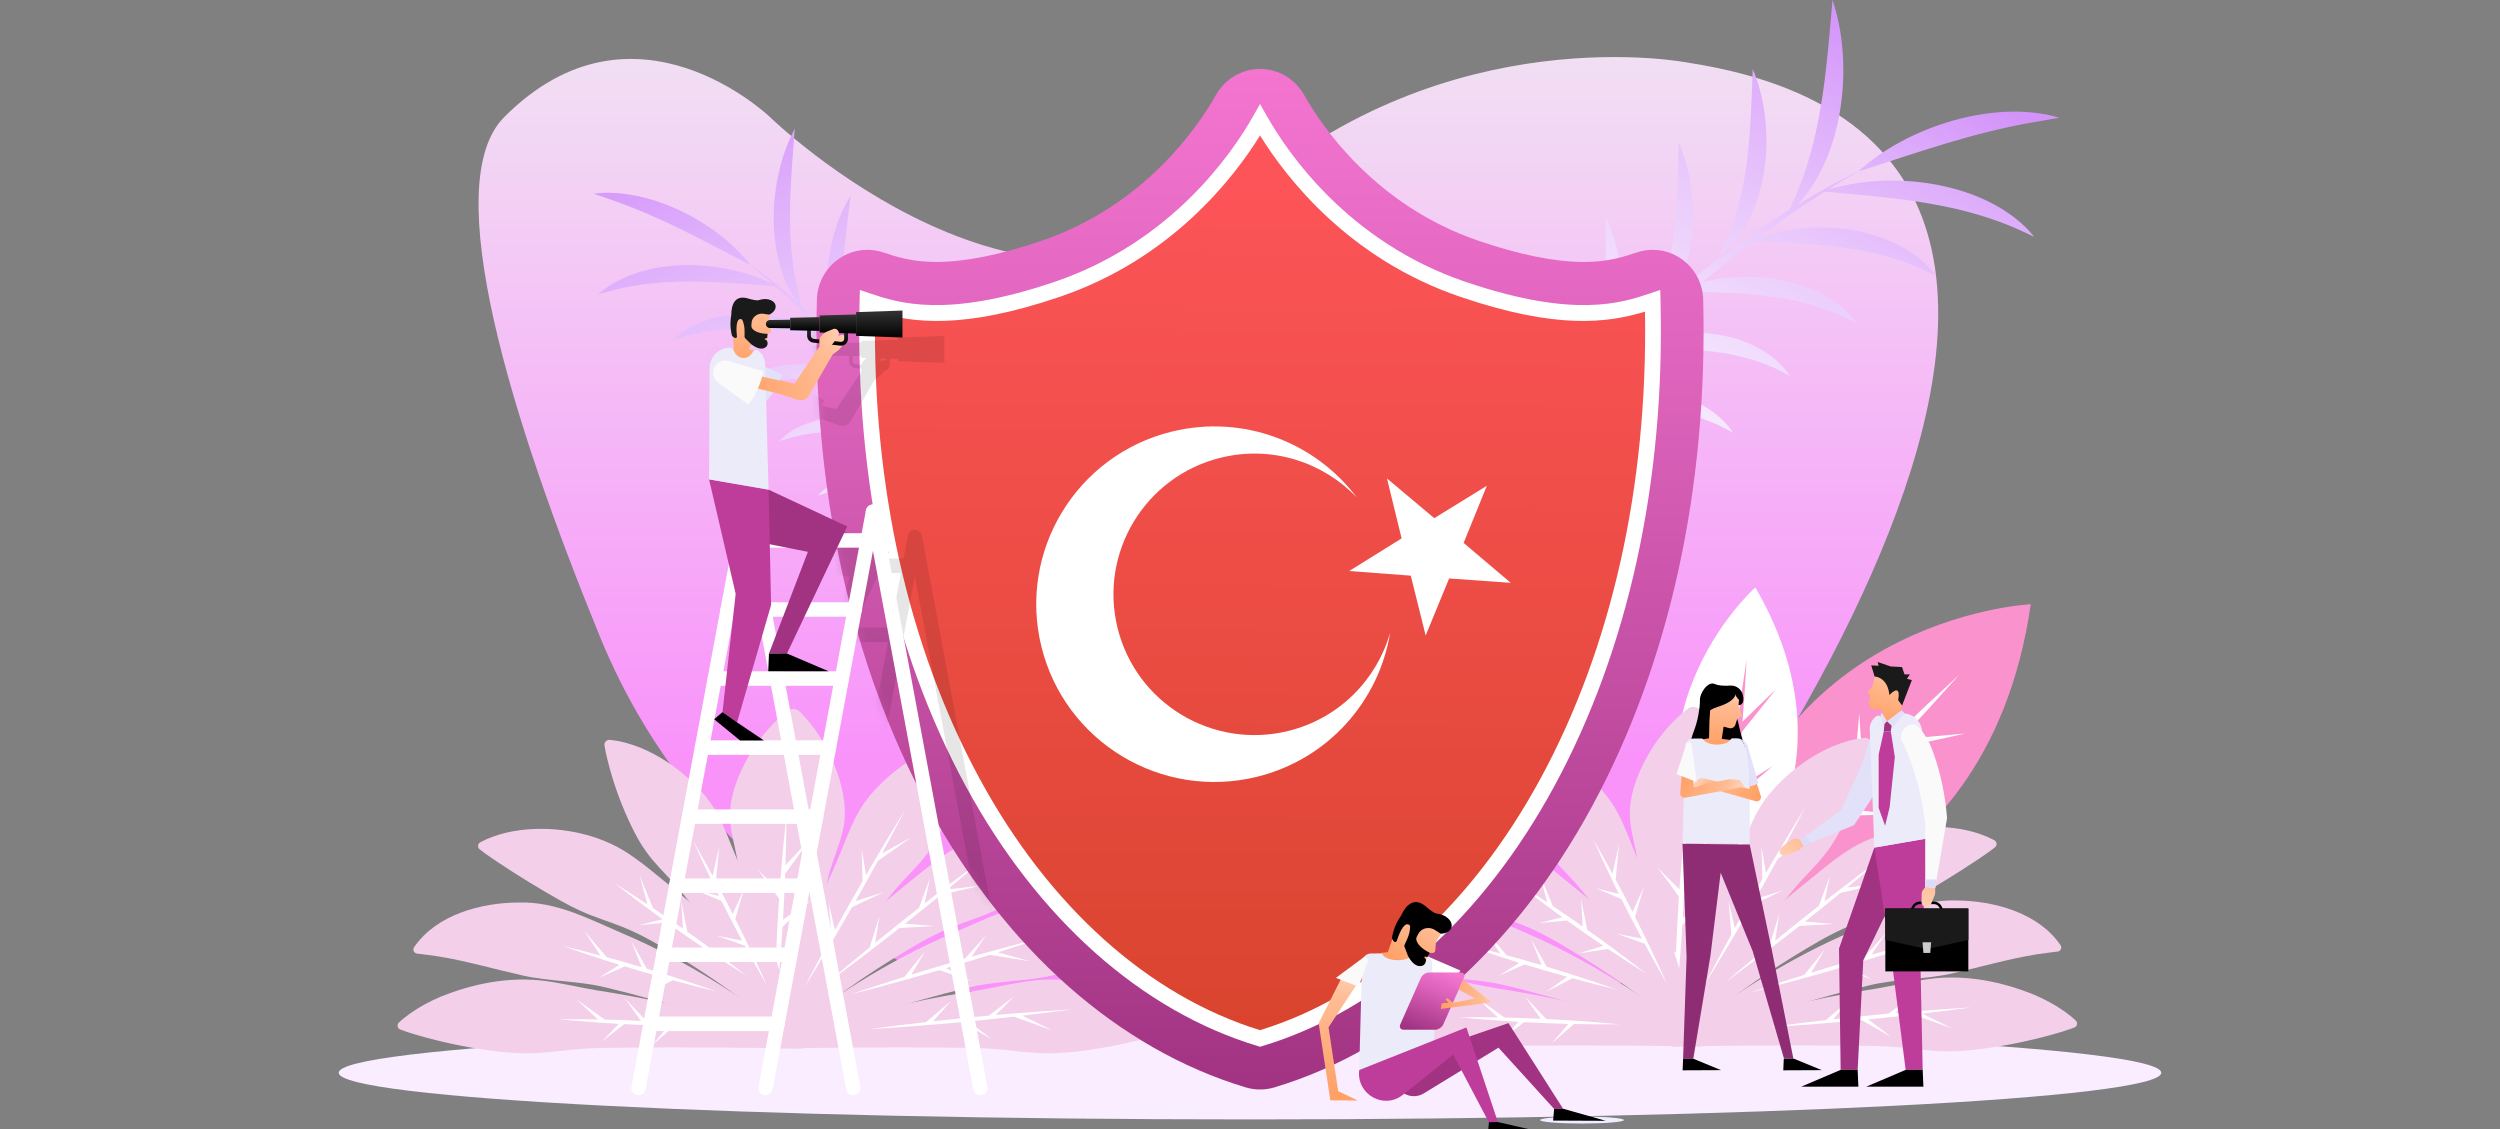
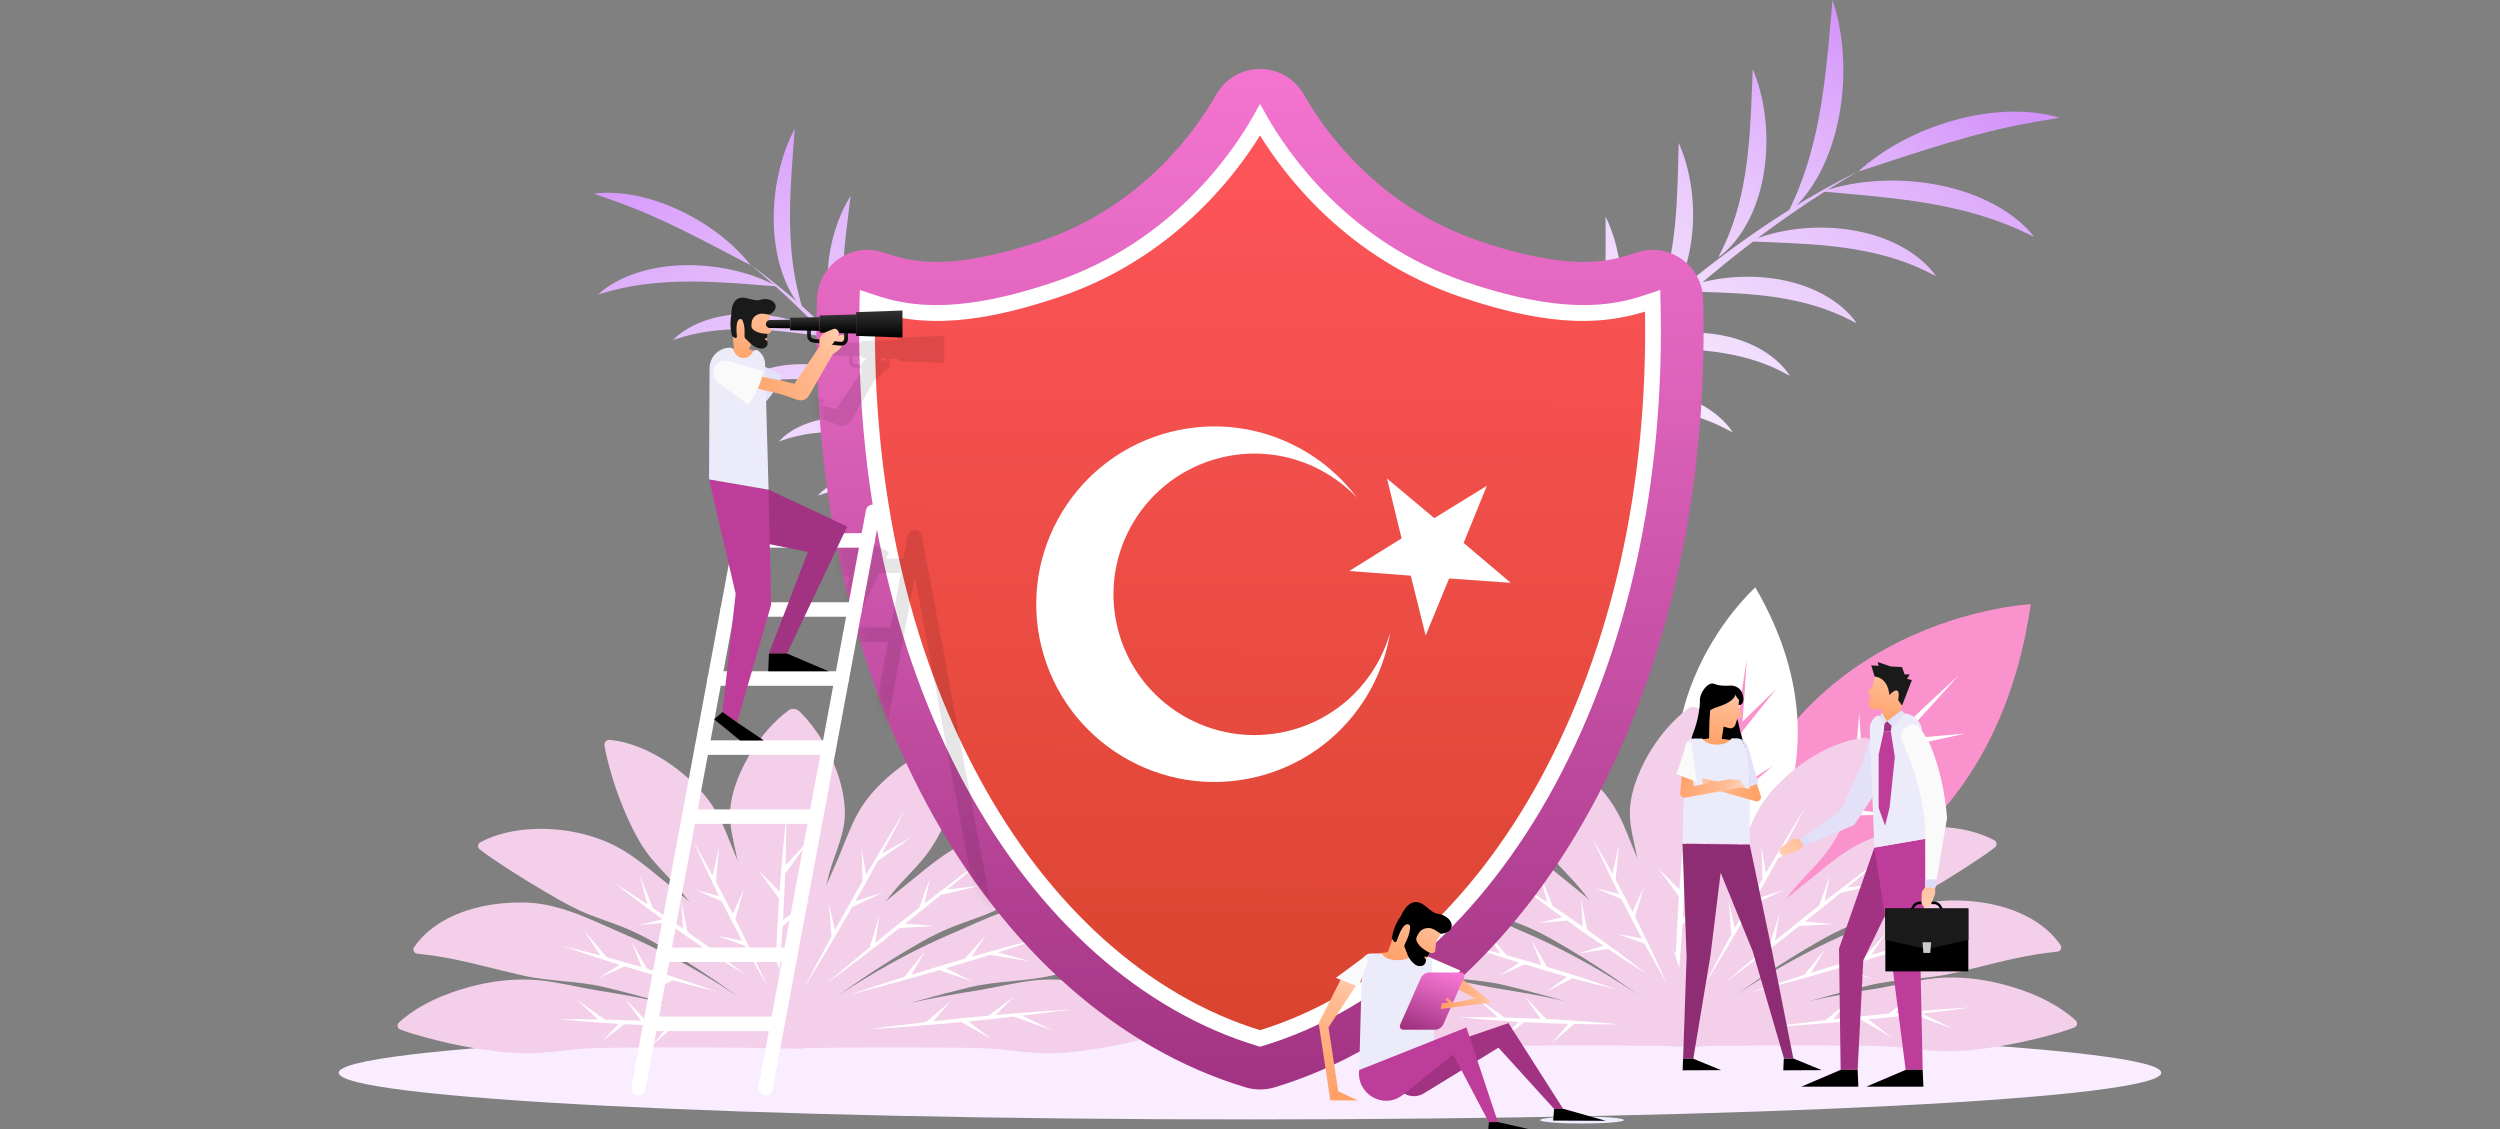
<svg xmlns="http://www.w3.org/2000/svg" width="310" height="140" viewBox="0 0 310 140" fill="none">
  <rect x="0" y="0" width="310" height="140" fill="#808080" stroke="none" />
  <g clip-path="url(#clip0_470_14816)">
    <path d="M155 138.81C217.408 138.81 268 136.219 268 133.023C268 129.827 217.408 127.236 155 127.236C92.592 127.236 42 129.827 42 133.023C42 136.219 92.592 138.81 155 138.81Z" fill="#F9EDFF" />
-     <path d="M197.799 125.849C197.799 125.849 285.29 19.483 209.326 7.772C209.326 7.772 179.597 1.886 154.129 24.335C128.662 46.783 95.514 14.553 95.514 14.553C95.514 14.553 78.641 -1.744 62.493 14.553C54.305 22.817 63.414 52.084 74.384 78.928C86.674 109.001 116.108 128.272 148.327 127.316L197.799 125.849Z" fill="url(#paint0_linear_470_14816)" />
    <path d="M146.648 114.032C156.412 98.399 167.063 83.319 178.617 68.983C189.379 55.755 200.991 43.122 214.248 32.4C219.367 28.295 224.728 24.521 230.422 21.243C224.524 24.131 218.953 27.713 213.68 31.653C202.079 40.374 191.837 50.808 182.421 61.856C168.856 78.01 156.744 95.463 146.649 114.033L146.648 114.032Z" fill="url(#paint1_linear_470_14816)" />
    <path d="M230.43 21.271C237.64 18.948 244.667 16.439 252.125 15.158C253.189 14.954 254.265 14.808 255.371 14.601C247.399 12.221 236.46 15.704 230.43 21.271Z" fill="url(#paint2_linear_470_14816)" />
    <path d="M225.984 23.748C233.845 24.453 241.724 24.963 249.097 27.948C250.146 28.37 251.169 28.862 252.238 29.364C251.861 28.916 251.479 28.453 251.041 28.057C250.843 27.87 250.591 27.625 250.383 27.458C244.203 22.217 233.474 21.155 225.985 23.748H225.984Z" fill="url(#paint3_linear_470_14816)" />
    <path d="M216.924 29.932C223.853 30.219 230.837 30.273 237.324 32.941C238.243 33.32 239.136 33.77 240.073 34.239C239.76 33.824 239.438 33.401 239.062 33.036C238.9 32.87 238.669 32.631 238.496 32.484C233.053 27.613 223.425 27.142 216.924 29.932Z" fill="url(#paint4_linear_470_14816)" />
    <path d="M207.862 36.117C214.56 36.303 221.322 36.239 227.593 38.831C228.479 39.198 229.341 39.639 230.244 40.1C229.947 39.694 229.64 39.279 229.279 38.923C229.124 38.76 228.902 38.526 228.735 38.383C223.484 33.605 214.103 33.284 207.861 36.117H207.862Z" fill="url(#paint5_linear_470_14816)" />
    <path d="M201.004 43.231C207.254 43.236 213.619 42.942 219.486 45.394C220.312 45.745 221.114 46.165 221.958 46.611C221.689 46.223 221.412 45.824 221.079 45.483C220.936 45.327 220.732 45.102 220.577 44.965C215.669 40.357 206.769 40.328 201.004 43.231Z" fill="url(#paint6_linear_470_14816)" />
    <path d="M193.48 50.065C199.87 50.127 206.367 49.907 212.363 52.404C213.209 52.759 214.03 53.187 214.892 53.638C214.615 53.243 214.327 52.84 213.986 52.493C213.839 52.336 213.63 52.107 213.47 51.968C208.454 47.306 199.399 47.182 193.48 50.065Z" fill="url(#paint7_linear_470_14816)" />
    <path d="M187.129 56.742C193.435 56.769 199.852 56.505 205.77 58.974C206.604 59.326 207.414 59.75 208.263 60.197C207.991 59.807 207.71 59.406 207.374 59.062C207.23 58.906 207.023 58.68 206.867 58.541C201.922 53.913 192.95 53.846 187.129 56.741V56.742Z" fill="url(#paint8_linear_470_14816)" />
    <path d="M181.385 63.674C187.708 63.708 194.139 63.453 200.073 65.927C200.909 66.279 201.721 66.704 202.574 67.152C202.301 66.761 202.018 66.36 201.681 66.015C201.536 65.859 201.329 65.632 201.173 65.494C196.213 60.86 187.227 60.781 181.386 63.674H181.385Z" fill="url(#paint9_linear_470_14816)" />
    <path d="M174.719 72.174C180.446 71.967 186.291 71.383 191.677 73.663C192.431 73.99 193.162 74.388 193.928 74.818C193.477 74.065 192.888 73.39 192.216 72.8C187.603 68.903 179.746 69.291 174.72 72.174H174.719Z" fill="url(#paint10_linear_470_14816)" />
    <path d="M169.365 79.41C174.597 79.027 180 78.164 184.954 80.29C185.641 80.598 186.308 80.976 187.007 81.391C186.62 80.678 186.092 80.036 185.48 79.474C181.275 75.772 173.818 76.489 169.366 79.409L169.365 79.41Z" fill="url(#paint11_linear_470_14816)" />
    <path d="M164.206 86.219C169.145 85.733 174.257 84.693 178.949 86.722C179.597 87.018 180.224 87.384 180.88 87.792C177.748 82.071 168.819 82.907 164.205 86.219H164.206Z" fill="url(#paint12_linear_470_14816)" />
    <path d="M159.946 92.765C163.012 92.194 165.952 91.349 169.044 91.468C170.216 91.516 171.353 91.753 172.43 92.257C172.973 92.521 173.493 92.86 174.037 93.247C173.792 92.629 173.407 92.056 172.923 91.562C169.483 88.267 163.162 89.878 159.945 92.764L159.946 92.765Z" fill="url(#paint13_linear_470_14816)" />
    <path d="M227.23 0.001C226.532 7.935 226.024 15.885 223.067 23.325C222.65 24.384 222.162 25.416 221.664 26.496C222.108 26.115 222.568 25.73 222.959 25.287C223.144 25.087 223.388 24.832 223.553 24.623C228.747 18.386 229.799 7.557 227.23 -0V0.001Z" fill="url(#paint14_linear_470_14816)" />
    <path d="M217.341 8.552C217.058 15.546 217.004 22.593 214.359 29.14C213.985 30.068 213.538 30.969 213.074 31.914C213.485 31.599 213.906 31.274 214.266 30.895C214.43 30.731 214.667 30.498 214.813 30.323C219.641 24.831 220.106 15.114 217.341 8.553V8.552Z" fill="url(#paint15_linear_470_14816)" />
    <path d="M208.157 17.711C207.972 24.47 208.036 31.295 205.468 37.623C205.102 38.518 204.667 39.387 204.211 40.299C204.613 39.999 205.025 39.69 205.377 39.325C205.538 39.169 205.77 38.945 205.912 38.777C210.646 33.477 210.964 24.01 208.157 17.711Z" fill="url(#paint16_linear_470_14816)" />
    <path d="M199.09 26.858C199.085 33.167 199.377 39.59 196.948 45.511C196.601 46.345 196.184 47.155 195.742 48.005C196.126 47.735 196.522 47.454 196.86 47.118C197.015 46.975 197.237 46.768 197.373 46.612C201.938 41.66 201.967 32.677 199.09 26.858Z" fill="url(#paint17_linear_470_14816)" />
    <path d="M192.497 33.652C192.435 40.102 192.654 46.657 190.179 52.708C189.826 53.561 189.403 54.39 188.957 55.26C189.348 54.98 189.748 54.69 190.091 54.345C190.247 54.197 190.473 53.985 190.611 53.825C195.23 48.762 195.352 39.625 192.497 33.651V33.652Z" fill="url(#paint18_linear_470_14816)" />
    <path d="M186.412 40.679C186.385 47.043 186.647 53.519 184.2 59.492C183.851 60.334 183.431 61.151 182.988 62.009C183.375 61.735 183.773 61.451 184.113 61.111C184.268 60.965 184.492 60.758 184.628 60.6C189.214 55.609 189.282 46.555 186.412 40.68V40.679Z" fill="url(#paint19_linear_470_14816)" />
    <path d="M180.412 47.503C180.378 53.884 180.631 60.375 178.179 66.363C177.829 67.207 177.409 68.026 176.965 68.887C177.352 68.611 177.75 68.326 178.091 67.985C178.247 67.84 178.472 67.631 178.608 67.472C183.2 62.466 183.278 53.396 180.412 47.502V47.503Z" fill="url(#paint20_linear_470_14816)" />
    <path d="M173.928 57.359C174.134 63.139 174.713 69.039 172.453 74.474C172.129 75.235 171.734 75.972 171.309 76.746C172.054 76.29 172.723 75.696 173.308 75.018C177.169 70.362 176.784 62.433 173.928 57.36V57.359Z" fill="url(#paint21_linear_470_14816)" />
    <path d="M168.204 65.188C168.584 70.468 169.438 75.92 167.332 80.921C167.027 81.616 166.652 82.287 166.24 82.993C166.947 82.602 167.583 82.069 168.14 81.45C171.808 77.206 171.097 69.681 168.205 65.188H168.204Z" fill="url(#paint22_linear_470_14816)" />
    <path d="M163.333 73.021C163.813 78.005 164.845 83.166 162.834 87.901C162.54 88.555 162.178 89.187 161.773 89.85C167.441 86.689 166.614 77.677 163.333 73.021Z" fill="url(#paint23_linear_470_14816)" />
    <path d="M158.39 81.212C158.948 84.235 159.742 87.128 159.687 90.174C159.648 92.114 159.092 93.857 157.912 95.432C158.525 95.185 159.091 94.797 159.582 94.309C162.846 90.836 161.25 84.458 158.39 81.212Z" fill="url(#paint24_linear_470_14816)" />
    <path d="M148.994 120.139C143.128 106.032 136.462 92.254 128.958 78.961C121.953 66.681 114.171 54.771 104.791 44.193C101.163 40.139 97.293 36.319 93.086 32.861C97.513 36.029 101.581 39.719 105.356 43.661C113.654 52.376 120.612 62.303 126.813 72.618C135.715 87.672 143.253 103.588 148.994 120.139Z" fill="url(#paint25_linear_470_14816)" />
    <path d="M93.076 32.884C87.501 29.997 82.102 26.982 76.183 24.913C75.341 24.6 74.482 24.334 73.607 24.013C80.439 23.164 88.903 27.509 93.078 32.884H93.076Z" fill="url(#paint26_linear_470_14816)" />
    <path d="M96.373 35.516C89.858 35.012 83.354 34.348 76.932 35.773C76.018 35.974 75.117 36.234 74.176 36.499C74.544 36.184 74.918 35.858 75.33 35.596C75.517 35.469 75.756 35.304 75.948 35.197C81.702 31.765 90.607 32.37 96.373 35.516Z" fill="url(#paint27_linear_470_14816)" />
    <path d="M102.938 41.81C97.24 41.092 91.53 40.178 85.872 41.467C85.071 41.651 84.281 41.896 83.453 42.15C83.764 41.854 84.084 41.552 84.44 41.306C84.594 41.193 84.815 41.029 84.977 40.933C90.078 37.702 98.004 38.64 102.938 41.81Z" fill="url(#paint28_linear_470_14816)" />
    <path d="M109.504 48.105C104.01 47.338 98.496 46.357 93.026 47.612C92.252 47.791 91.49 48.032 90.689 48.284C90.987 47.994 91.293 47.697 91.635 47.455C91.784 47.344 91.997 47.182 92.152 47.089C97.085 43.908 104.789 44.934 109.504 48.105Z" fill="url(#paint29_linear_470_14816)" />
    <path d="M114.147 54.857C109.041 54.003 103.883 52.889 98.762 54.086C98.04 54.258 97.328 54.492 96.58 54.74C96.852 54.46 97.132 54.172 97.449 53.939C97.587 53.831 97.783 53.676 97.929 53.585C102.557 50.495 109.83 51.694 114.148 54.856L114.147 54.857Z" fill="url(#paint30_linear_470_14816)" />
    <path d="M119.371 61.471C114.143 60.645 108.868 59.573 103.635 60.789C102.896 60.964 102.169 61.199 101.404 61.45C101.684 61.167 101.973 60.876 102.299 60.64C102.44 60.531 102.641 60.373 102.79 60.282C107.516 57.163 114.926 58.306 119.372 61.472L119.371 61.471Z" fill="url(#paint31_linear_470_14816)" />
    <path d="M123.657 67.795C118.503 66.952 113.298 65.855 108.133 67.059C107.405 67.232 106.687 67.467 105.932 67.715C106.207 67.433 106.49 67.145 106.811 66.91C106.95 66.802 107.15 66.646 107.296 66.555C111.958 63.455 119.294 64.631 123.658 67.794L123.657 67.795Z" fill="url(#paint32_linear_470_14816)" />
    <path d="M127.413 74.245C122.245 73.405 117.027 72.313 111.848 73.519C111.117 73.692 110.397 73.927 109.641 74.176C109.917 73.894 110.201 73.605 110.523 73.371C110.662 73.263 110.862 73.105 111.008 73.014C115.683 69.91 123.033 71.079 127.412 74.243L127.413 74.245Z" fill="url(#paint33_linear_470_14816)" />
    <path d="M131.711 82.102C127.062 81.146 122.367 79.867 117.662 80.989C117.002 81.152 116.351 81.378 115.668 81.623C116.138 81.071 116.711 80.6 117.338 80.21C121.631 77.66 127.995 79.056 131.711 82.101V82.102Z" fill="url(#paint34_linear_470_14816)" />
-     <path d="M135.109 88.746C130.888 87.715 126.591 86.269 122.259 87.325C121.656 87.483 121.06 87.7 120.434 87.944C120.846 87.415 121.364 86.963 121.94 86.589C125.873 84.142 131.865 85.752 135.109 88.748V88.746Z" fill="url(#paint35_linear_470_14816)" />
+     <path d="M135.109 88.746C130.888 87.715 126.591 86.269 122.259 87.325C120.846 87.415 121.364 86.963 121.94 86.589C125.873 84.142 131.865 85.752 135.109 88.748V88.746Z" fill="url(#paint35_linear_470_14816)" />
    <path d="M138.404 95.015C134.436 93.941 130.401 92.389 126.296 93.402C125.727 93.555 125.166 93.768 124.574 94.011C127.904 89.769 135.083 91.678 138.404 95.015Z" fill="url(#paint36_linear_470_14816)" />
    <path d="M141 100.945C138.574 100.057 136.286 98.964 133.745 98.637C132.782 98.516 131.822 98.553 130.873 98.817C130.395 98.958 129.924 99.163 129.428 99.406C129.711 98.934 130.103 98.52 130.564 98.182C133.818 95.965 138.762 98.148 140.999 100.945H141Z" fill="url(#paint37_linear_470_14816)" />
    <path d="M98.556 15.952C98.058 22.528 97.399 29.09 98.811 35.572C99.01 36.493 99.269 37.404 99.53 38.354C99.219 37.982 98.894 37.604 98.635 37.189C98.51 37.001 98.346 36.758 98.239 36.566C94.838 30.759 95.439 21.771 98.555 15.952H98.556Z" fill="url(#paint38_linear_470_14816)" />
    <path d="M105.478 24.293C104.767 30.044 103.861 35.806 105.138 41.516C105.32 42.324 105.562 43.122 105.814 43.958C105.521 43.643 105.222 43.32 104.979 42.961C104.866 42.805 104.704 42.583 104.609 42.419C101.407 37.271 102.336 29.271 105.478 24.293Z" fill="url(#paint39_linear_470_14816)" />
    <path d="M111.746 33.034C110.986 38.579 110.014 44.143 111.258 49.664C111.435 50.445 111.675 51.215 111.924 52.023C111.636 51.723 111.342 51.414 111.103 51.068C110.992 50.918 110.833 50.703 110.739 50.547C107.587 45.569 108.604 37.794 111.745 33.035L111.746 33.034Z" fill="url(#paint40_linear_470_14816)" />
    <path d="M117.916 41.748C117.07 46.901 115.967 52.106 117.152 57.275C117.322 58.004 117.554 58.723 117.801 59.477C117.524 59.204 117.238 58.92 117.007 58.599C116.901 58.461 116.747 58.262 116.657 58.115C113.596 53.444 114.782 46.104 117.916 41.747V41.748Z" fill="url(#paint41_linear_470_14816)" />
    <path d="M122.385 48.201C121.566 53.476 120.505 58.801 121.71 64.082C121.882 64.827 122.116 65.562 122.364 66.334C122.084 66.052 121.795 65.76 121.562 65.431C121.455 65.289 121.299 65.086 121.207 64.936C118.117 60.167 119.249 52.688 122.386 48.201H122.385Z" fill="url(#paint42_linear_470_14816)" />
    <path d="M126.407 54.776C125.572 59.977 124.485 65.229 125.679 70.443C125.85 71.179 126.083 71.903 126.33 72.665C126.05 72.387 125.765 72.101 125.533 71.777C125.426 71.637 125.27 71.437 125.181 71.289C122.109 66.583 123.274 59.18 126.408 54.776H126.407Z" fill="url(#paint43_linear_470_14816)" />
    <path d="M130.386 61.172C129.554 66.387 128.472 71.655 129.668 76.88C129.839 77.618 130.073 78.345 130.319 79.109C130.04 78.83 129.753 78.543 129.521 78.218C129.414 78.077 129.259 77.876 129.169 77.727C126.093 73.009 127.251 65.592 130.386 61.171V61.172Z" fill="url(#paint44_linear_470_14816)" />
    <path d="M134.356 70.111C133.409 74.803 132.141 79.541 133.253 84.29C133.416 84.956 133.639 85.612 133.882 86.302C133.335 85.828 132.869 85.25 132.483 84.616C129.956 80.284 131.339 73.861 134.356 70.111Z" fill="url(#paint45_linear_470_14816)" />
    <path d="M137.976 77.291C136.954 81.551 135.521 85.886 136.568 90.259C136.723 90.868 136.939 91.468 137.18 92.101C136.656 91.684 136.208 91.162 135.837 90.582C133.413 86.612 135.008 80.564 137.976 77.292V77.291Z" fill="url(#paint46_linear_470_14816)" />
    <path d="M140.898 84.357C139.833 88.362 138.296 92.434 139.3 96.578C139.452 97.152 139.663 97.718 139.903 98.315C135.7 94.955 137.591 87.71 140.899 84.358L140.898 84.357Z" fill="url(#paint47_linear_470_14816)" />
    <path d="M143.829 91.724C142.966 94.116 141.926 96.37 141.562 98.866C141.332 100.456 141.551 101.955 142.302 103.404C141.835 103.118 141.425 102.722 141.091 102.257C138.893 98.974 141.056 93.984 143.829 91.725V91.724Z" fill="url(#paint48_linear_470_14816)" />
    <path d="M95.838 130.018C103.197 129.892 110.489 129.836 117.827 129.91C119.891 129.924 121.969 129.925 124.025 130.129C126.027 130.316 128.136 130.631 130.149 130.61C131.406 130.608 132.68 130.496 133.927 130.339C135.709 130.113 137.481 129.815 139.243 129.44C140.281 129.214 141.327 128.962 142.357 128.685C143.457 128.379 144.531 128.087 145.638 127.661C145.992 127.545 146.097 127.052 145.817 126.802C145.366 126.376 144.89 126.006 144.403 125.653C143.208 124.813 141.912 124.133 140.572 123.563C136.684 122.008 132.564 121.175 128.422 121.551C126.003 121.802 123.625 122.409 121.231 122.81C115.705 123.66 110.219 124.856 104.826 126.332C102.277 127.028 99.7 127.792 97.192 128.633C96.841 128.75 96.034 129.024 95.68 129.155C95.252 129.304 95.288 130.009 95.838 130.018Z" fill="#F3CFE9" />
    <path d="M96.472 129.987C104.275 126.98 112.121 124.357 120.224 122.429C123.593 121.611 127.111 121.722 130.473 120.958C133.956 120.18 137.512 119.134 141.056 118.573C141.492 118.503 142.222 118.409 142.678 118.351C142.969 118.32 143.271 118.292 143.586 118.242C143.942 118.196 144.137 117.758 143.935 117.459C141.147 113.393 135.608 111.932 130.952 111.91C126.278 111.775 122.202 113.976 118.06 115.753C114.06 117.451 110.222 119.495 106.529 121.782C102.88 124.053 99.344 126.486 96.026 129.234C95.67 129.536 95.964 130.174 96.473 129.988L96.472 129.987Z" fill="#F3CFE9" />
    <path d="M96.272 129.655C100.704 125.718 105.477 122.15 110.503 119.031C112.975 117.527 115.396 116.009 118.069 114.945C119.802 114.253 121.6 113.722 123.284 112.953C124.113 112.575 124.92 112.158 125.72 111.711C128.387 110.199 131.133 108.539 133.749 106.777C134.445 106.301 135.099 105.872 135.788 105.322C136.021 105.146 136.066 104.807 135.881 104.578C135.837 104.522 135.781 104.477 135.724 104.446C135.197 104.162 134.66 103.923 134.119 103.736C133.309 103.443 132.489 103.229 131.648 103.077C127.206 102.278 121.964 103.079 118.066 105.396C115.763 106.782 113.753 108.62 111.654 110.272C107.565 113.512 103.935 117.308 100.733 121.422C98.844 123.872 97.075 126.399 95.583 129.119C95.364 129.543 95.884 130.006 96.272 129.656V129.655Z" fill="#F3CFE9" />
    <path d="M97.21 129.571C100.218 125.164 103.618 120.253 106.757 115.983C108.381 113.79 109.875 111.537 111.703 109.525C112.884 108.233 114.22 106.95 115.219 105.51C115.728 104.8 116.165 104.043 116.571 103.267C117.683 101.101 118.664 98.683 119.383 96.277C119.592 95.605 119.818 94.769 119.982 94.08C120.112 93.567 120.234 93.024 120.32 92.434C120.381 92.054 120.054 91.705 119.675 91.744C118.234 91.879 116.982 92.263 115.714 92.781C113.605 93.671 111.666 94.957 109.964 96.489C109.246 97.132 108.522 97.855 107.91 98.597C106.983 99.719 106.229 100.976 105.637 102.309C104.861 104.044 104.191 105.933 103.397 107.657C102.023 110.662 100.778 113.779 99.728 116.914C98.988 119.097 98.252 121.465 97.649 123.687C97.152 125.509 96.694 127.336 96.326 129.203C96.23 129.709 96.898 130.029 97.21 129.572V129.571Z" fill="#F3CFE9" />
    <path d="M96.574 129.551C99.02 122.905 101.046 116.07 102.612 109.17C103.147 106.596 104.533 104.16 104.739 101.518C104.945 98.473 103.736 94.936 102.227 92.28C101.686 91.336 101.078 90.437 100.369 89.569C99.998 89.113 99.598 88.656 99.108 88.193C98.725 87.833 98.152 87.809 97.745 88.108C95.934 89.48 94.501 91.151 93.289 93.02C91.881 95.27 90.674 97.992 90.529 100.632C90.435 102.39 90.921 104.148 91.283 105.868C91.832 108.47 91.914 111.089 92.311 113.716C92.787 117.162 93.409 120.781 94.071 124.205C94.413 125.956 94.78 127.708 95.213 129.465C95.38 130.137 96.323 130.21 96.576 129.55L96.574 129.551Z" fill="#F3CFE9" />
    <path d="M96.2 119.299L93.244 115.731L96.232 118.405C96.325 116.076 96.45 113.748 96.606 111.422L93.994 107.871L96.666 110.544C96.73 109.645 96.799 108.747 96.873 107.849L96.868 107.844L96.874 107.839C97.06 105.576 97.275 103.316 97.522 101.059C97.507 103.133 97.466 105.206 97.4 107.279L100.598 103.876L97.363 108.338C97.294 110.242 97.204 112.146 97.091 114.048L100.62 111.57L97.038 114.919C96.795 118.786 96.463 122.648 96.043 126.5C96.061 124.099 96.114 121.699 96.201 119.299H96.2Z" fill="white" />
    <path d="M109.545 110.639L105.653 112.491C103.732 115.846 101.756 119.17 99.725 122.455C100.829 120.331 101.957 118.217 103.105 116.115L102.775 112.025L103.534 115.331C104.654 113.293 105.796 111.266 106.958 109.252L106.847 105.284L107.398 108.491C107.849 107.713 108.304 106.938 108.761 106.164V106.159L108.767 106.156C109.918 104.207 111.09 102.268 112.28 100.342C111.326 102.178 110.356 104.005 109.369 105.823L113.033 103.803L108.863 106.751C107.951 108.42 107.025 110.08 106.085 111.733L109.546 110.636L109.545 110.639Z" fill="white" />
    <path d="M111.546 115.068C108.519 117.45 105.454 119.784 102.352 122.06C104.165 120.509 105.996 118.979 107.842 117.467L109.056 113.548L108.53 116.905C110.327 115.44 112.138 113.993 113.964 112.566L115.337 108.842L114.655 112.023C115.361 111.473 116.072 110.928 116.783 110.384L116.785 110.377H116.794C118.586 109.005 120.391 107.652 122.209 106.317C120.643 107.658 119.063 108.984 117.473 110.296L121.62 109.811L116.655 110.966C115.19 112.166 113.716 113.355 112.232 114.53L115.848 114.825L111.547 115.068H111.546Z" fill="white" />
    <path d="M116.476 120.296C112.788 121.372 109.08 122.384 105.359 123.333C107.615 122.574 109.879 121.839 112.15 121.127L114.721 117.949L112.997 120.862C115.204 120.178 117.419 119.516 119.64 118.877L122.285 115.94L120.479 118.636C121.337 118.391 122.198 118.151 123.059 117.913L123.062 117.909L123.069 117.911C125.238 117.311 127.413 116.734 129.594 116.18C127.646 116.836 125.691 117.474 123.731 118.093L127.759 119.2L122.729 118.408C120.926 118.972 119.118 119.521 117.305 120.054L120.552 121.685L116.475 120.297L116.476 120.296Z" fill="white" />
    <path d="M119.233 126.738C115.41 127.098 111.581 127.394 107.75 127.623C110.106 127.303 112.466 127.008 114.83 126.738L117.944 124.1L115.712 126.637C118.007 126.38 120.305 126.149 122.606 125.939L125.748 123.553L123.474 125.861C124.363 125.782 125.254 125.708 126.144 125.636L126.148 125.633L126.153 125.636C128.396 125.457 130.64 125.299 132.885 125.166C130.85 125.443 128.812 125.701 126.771 125.94L130.522 127.787L125.727 126.061C123.851 126.275 121.974 126.474 120.094 126.656L122.983 128.871L119.234 126.738H119.233Z" fill="white" />
    <path d="M99.438 130.018C92.079 129.891 84.787 129.836 77.449 129.91C75.385 129.924 73.307 129.925 71.251 130.129C69.249 130.316 67.139 130.631 65.127 130.61C63.87 130.608 62.596 130.496 61.349 130.339C59.567 130.113 57.795 129.815 56.033 129.44C54.995 129.214 53.949 128.962 52.919 128.685C51.819 128.379 50.745 128.087 49.638 127.661C49.284 127.545 49.179 127.052 49.458 126.802C49.91 126.376 50.385 126.006 50.873 125.653C52.067 124.812 53.364 124.133 54.704 123.563C58.592 122.008 62.712 121.175 66.854 121.551C69.273 121.801 71.651 122.409 74.045 122.81C79.571 123.66 85.057 124.855 90.45 126.332C92.997 127.028 95.576 127.792 98.084 128.633C98.435 128.75 99.241 129.024 99.596 129.155C100.023 129.303 99.988 130.009 99.438 130.018Z" fill="#F3CFE9" />
    <path d="M98.804 129.987C91.001 126.98 83.155 124.357 75.052 122.429C71.683 121.611 68.165 121.722 64.803 120.958C61.32 120.18 57.764 119.134 54.221 118.573C53.784 118.503 53.054 118.409 52.598 118.351C52.308 118.32 52.005 118.292 51.69 118.242C51.334 118.196 51.139 117.758 51.342 117.459C54.129 113.393 59.669 111.932 64.324 111.91C68.999 111.775 73.074 113.976 77.216 115.753C81.217 117.451 85.054 119.495 88.747 121.782C92.396 124.053 95.933 126.486 99.251 129.234C99.606 129.536 99.312 130.174 98.803 129.988L98.804 129.987Z" fill="#F3CFE9" />
    <path d="M99.005 129.655C94.573 125.718 89.8 122.15 84.774 119.031C82.302 117.527 79.881 116.009 77.208 114.945C75.474 114.253 73.677 113.722 71.993 112.953C71.163 112.575 70.357 112.158 69.557 111.711C66.89 110.199 64.143 108.539 61.528 106.777C60.832 106.301 60.178 105.872 59.489 105.322C59.256 105.146 59.211 104.807 59.395 104.578C59.44 104.522 59.495 104.477 59.553 104.446C60.08 104.162 60.617 103.923 61.157 103.736C61.968 103.443 62.788 103.229 63.629 103.077C68.071 102.278 73.312 103.079 77.211 105.396C79.513 106.782 81.524 108.62 83.623 110.272C87.711 113.512 91.342 117.308 94.543 121.422C96.432 123.872 98.201 126.399 99.693 129.119C99.913 129.543 99.393 130.006 99.005 129.656V129.655Z" fill="#F3CFE9" />
    <path d="M98.067 129.571C95.059 125.164 91.659 120.253 88.52 115.983C86.895 113.79 85.401 111.537 83.573 109.525C82.392 108.233 81.057 106.95 80.057 105.51C79.549 104.8 79.111 104.043 78.706 103.267C77.594 101.101 76.612 98.683 75.893 96.277C75.684 95.605 75.458 94.769 75.295 94.08C75.165 93.567 75.043 93.024 74.957 92.434C74.896 92.054 75.222 91.705 75.601 91.744C77.043 91.879 78.294 92.263 79.563 92.781C81.672 93.671 83.61 94.957 85.312 96.489C86.03 97.132 86.755 97.855 87.367 98.597C88.294 99.719 89.048 100.976 89.64 102.309C90.416 104.044 91.086 105.933 91.879 107.657C93.254 110.662 94.498 113.779 95.548 116.914C96.288 119.097 97.024 121.465 97.628 123.687C98.125 125.509 98.582 127.336 98.951 129.203C99.046 129.709 98.379 130.029 98.067 129.572V129.571Z" fill="#F3CFE9" />
    <path d="M86.282 110.379L89.171 111.112C88.854 110.474 88.543 109.834 88.234 109.192L88.23 109.19V109.185C87.453 107.568 86.697 105.941 85.963 104.303C86.782 105.721 87.582 107.151 88.365 108.59L89.184 104.97L88.763 109.325C89.477 110.651 90.176 111.984 90.86 113.326L92.273 110.201L91.171 113.94C92.551 116.673 93.868 119.438 95.121 122.234C94.174 120.592 93.251 118.935 92.351 117.265L88.912 116.038L92.016 116.643C91.147 115.019 90.303 113.382 89.48 111.735L86.281 110.379H86.282Z" fill="white" />
    <path d="M79.264 114.705L82.156 113.988C81.581 113.573 81.009 113.155 80.438 112.734H80.432L80.431 112.729C78.994 111.669 77.57 110.588 76.162 109.488C77.544 110.353 78.915 111.238 80.275 112.139L79.318 108.554L80.968 112.602C82.214 113.435 83.45 114.283 84.676 115.145L84.475 111.717L85.236 115.541C87.724 117.304 90.171 119.124 92.576 121.002C90.977 119.999 89.391 118.971 87.822 117.922L84.213 118.462L87.236 117.53C85.716 116.506 84.209 115.459 82.718 114.392L79.263 114.705H79.264Z" fill="white" />
    <path d="M74.29 121.24L76.808 119.635C76.132 119.425 75.458 119.212 74.785 118.995L74.781 118.997L74.778 118.993C73.081 118.446 71.392 117.876 69.711 117.282C71.293 117.663 72.871 118.063 74.443 118.483L72.411 115.388L75.246 118.7C76.69 119.093 78.128 119.502 79.561 119.927L78.295 116.739L80.218 120.123C83.13 121.001 86.023 121.945 88.892 122.957C87.06 122.516 85.234 122.049 83.416 121.554L80.163 123.22L82.739 121.37C80.975 120.883 79.218 120.372 77.469 119.836L74.29 121.238V121.24Z" fill="white" />
    <path d="M74.607 126.83L74.603 126.826C72.826 126.704 71.051 126.56 69.277 126.389C70.904 126.375 72.531 126.384 74.157 126.412L71.451 123.898L74.989 126.429C76.483 126.461 77.977 126.51 79.47 126.577L77.485 123.789L80.154 126.61C83.19 126.758 86.222 126.976 89.249 127.266C87.366 127.281 85.482 127.266 83.6 127.226L80.836 129.629L82.897 127.21C81.069 127.164 79.242 127.093 77.416 126.996L74.661 129.125L76.727 126.959C76.021 126.919 75.316 126.874 74.61 126.826L74.607 126.829V126.83Z" fill="white" />
    <path d="M211.996 115.111C211.996 115.111 246.215 113.572 251.818 74.922C251.818 74.922 216.555 76.563 211.996 115.111Z" fill="#FA93CD" />
    <path d="M211.996 115.111C222.816 105.188 233.135 94.711 242.89 83.721C232.066 93.64 221.755 104.124 211.996 115.111Z" fill="white" />
    <path d="M234.295 93.031L243.685 90.955L234.314 91.793L234.295 93.031Z" fill="white" />
    <path d="M226.354 101.197L234.951 100.991L226.408 99.99L226.354 101.197Z" fill="white" />
    <path d="M231.068 96.473L230.544 88.493L229.871 96.462L231.068 96.473Z" fill="white" />
    <path d="M221.593 105.893L220.617 97.852L220.398 105.95L221.593 105.893Z" fill="white" />
    <path d="M213.272 113.222C213.272 113.222 231.667 96.917 217.66 72.839C217.66 72.839 198.727 89.674 213.272 113.222Z" fill="white" />
    <path d="M213.273 113.222C214.907 102.805 216.017 92.307 216.584 81.776C214.946 92.192 213.845 102.692 213.273 113.222Z" fill="#FA93CD" />
    <path d="M215.918 90.846L220.234 85.449L215.381 90.147L215.918 90.846Z" fill="#FA93CD" />
    <path d="M215.109 98.984L219.812 94.987L214.605 98.286L215.109 98.984Z" fill="#FA93CD" />
    <path d="M215.646 94.222L211.816 90.009L214.974 94.755L215.646 94.222Z" fill="#FA93CD" />
    <path d="M214.539 103.75L210.43 99.708L213.898 104.322L214.539 103.75Z" fill="#FA93CD" />
    <path d="M207.418 129.768C214.777 129.641 222.069 129.585 229.407 129.66C231.471 129.673 233.549 129.674 235.605 129.879C237.607 130.065 239.717 130.381 241.729 130.36C242.986 130.358 244.26 130.246 245.507 130.088C247.289 129.862 249.061 129.564 250.823 129.189C251.861 128.964 252.907 128.711 253.937 128.435C255.037 128.129 256.111 127.836 257.218 127.411C257.572 127.294 257.677 126.802 257.398 126.551C256.946 126.126 256.47 125.756 255.983 125.403C254.788 124.562 253.492 123.883 252.152 123.313C248.264 121.757 244.144 120.924 240.002 121.3C237.583 121.551 235.205 122.159 232.811 122.559C227.285 123.409 221.799 124.605 216.406 126.082C213.857 126.778 211.28 127.542 208.772 128.382C208.421 128.5 207.615 128.773 207.26 128.904C206.832 129.053 206.868 129.758 207.418 129.768Z" fill="#F3CFE9" />
    <path d="M208.052 129.736C215.855 126.729 223.701 124.106 231.804 122.179C235.173 121.36 238.691 121.471 242.053 120.707C245.536 119.93 249.092 118.884 252.636 118.323C253.073 118.253 253.802 118.158 254.258 118.101C254.549 118.069 254.851 118.041 255.166 117.992C255.522 117.946 255.717 117.508 255.515 117.209C252.727 113.142 247.188 111.681 242.532 111.659C237.858 111.524 233.782 113.725 229.64 115.503C225.64 117.2 221.802 119.244 218.109 121.531C214.46 123.802 210.924 126.236 207.606 128.984C207.25 129.286 207.544 129.924 208.053 129.737L208.052 129.736Z" fill="#F3CFE9" />
    <path d="M207.852 129.404C212.284 125.468 217.057 121.9 222.083 118.781C224.555 117.277 226.976 115.758 229.649 114.695C231.382 114.003 233.18 113.471 234.864 112.702C235.694 112.325 236.5 111.908 237.3 111.46C239.967 109.949 242.713 108.289 245.329 106.527C246.025 106.05 246.679 105.621 247.368 105.071C247.601 104.895 247.646 104.557 247.461 104.327C247.417 104.272 247.362 104.226 247.304 104.195C246.777 103.911 246.24 103.672 245.699 103.486C244.889 103.192 244.069 102.978 243.228 102.826C238.786 102.028 233.544 102.828 229.646 105.146C227.343 106.531 225.333 108.369 223.234 110.021C219.145 113.262 215.515 117.058 212.313 121.172C210.425 123.622 208.655 126.149 207.163 128.869C206.944 129.293 207.464 129.755 207.852 129.405V129.404Z" fill="#F3CFE9" />
    <path d="M208.79 129.32C211.798 124.913 215.198 120.003 218.337 115.732C219.961 113.54 221.455 111.286 223.283 109.275C224.465 107.983 225.8 106.7 226.799 105.26C227.308 104.549 227.745 103.793 228.151 103.017C229.263 100.851 230.244 98.433 230.964 96.026C231.172 95.355 231.398 94.518 231.562 93.83C231.692 93.316 231.814 92.773 231.9 92.183C231.961 91.804 231.634 91.455 231.255 91.494C229.814 91.629 228.562 92.012 227.294 92.53C225.185 93.421 223.246 94.707 221.544 96.238C220.826 96.882 220.102 97.605 219.49 98.347C218.563 99.468 217.809 100.726 217.217 102.058C216.441 103.794 215.771 105.682 214.977 107.406C213.603 110.411 212.359 113.528 211.309 116.664C210.568 118.847 209.832 121.215 209.229 123.436C208.732 125.259 208.274 127.086 207.906 128.952C207.81 129.459 208.478 129.778 208.79 129.321V129.32Z" fill="#F3CFE9" />
    <path d="M208.154 129.3C210.6 122.655 212.626 115.819 214.192 108.92C214.727 106.346 216.113 103.91 216.32 101.268C216.525 98.222 215.316 94.686 213.807 92.029C213.266 91.086 212.658 90.187 211.949 89.319C211.578 88.863 211.178 88.406 210.688 87.943C210.305 87.582 209.732 87.558 209.325 87.858C207.514 89.23 206.082 90.9 204.869 92.769C203.461 95.019 202.254 97.741 202.11 100.381C202.015 102.14 202.501 103.897 202.863 105.617C203.413 108.22 203.494 110.839 203.891 113.465C204.367 116.911 204.989 120.53 205.651 123.954C205.993 125.705 206.36 127.458 206.793 129.214C206.96 129.886 207.903 129.96 208.156 129.299L208.154 129.3Z" fill="#F3CFE9" />
    <path d="M207.782 119.049L204.826 115.482L207.814 118.155C207.907 115.826 208.032 113.499 208.188 111.173L205.576 107.621L208.248 110.295C208.312 109.396 208.381 108.497 208.455 107.599L208.451 107.595L208.456 107.59C208.642 105.327 208.857 103.066 209.104 100.81C209.089 102.884 209.048 104.957 208.982 107.03L212.18 103.627L208.945 108.089C208.876 109.993 208.786 111.896 208.673 113.798L212.202 111.321L208.62 114.669C208.377 118.537 208.045 122.399 207.625 126.25C207.643 123.849 207.696 121.449 207.783 119.049H207.782Z" fill="white" />
    <path d="M221.125 110.389L217.233 112.241C215.312 115.597 213.336 118.92 211.305 122.206C212.409 120.082 213.537 117.968 214.685 115.865L214.355 111.776L215.114 115.081C216.234 113.044 217.377 111.017 218.538 109.002L218.427 105.035L218.978 108.242C219.429 107.464 219.884 106.688 220.342 105.915V105.91L220.347 105.906C221.499 103.957 222.67 102.018 223.86 100.093C222.907 101.928 221.936 103.756 220.949 105.573L224.613 103.554L220.443 106.502C219.531 108.17 218.605 109.83 217.665 111.483L221.126 110.387L221.125 110.389Z" fill="white" />
    <path d="M223.126 114.818C220.099 117.2 217.034 119.534 213.932 121.811C215.745 120.26 217.576 118.73 219.422 117.217L220.637 113.298L220.111 116.655C221.907 115.19 223.718 113.744 225.544 112.316L226.917 108.593L226.235 111.774C226.941 111.223 227.652 110.678 228.363 110.134L228.365 110.127H228.374C230.166 108.755 231.971 107.402 233.789 106.068C232.223 107.408 230.644 108.734 229.053 110.046L233.2 109.561L228.235 110.716C226.77 111.916 225.296 113.106 223.812 114.28L227.428 114.575L223.127 114.818H223.126Z" fill="white" />
    <path d="M228.058 120.047C224.369 121.122 220.662 122.135 216.941 123.083C219.197 122.324 221.461 121.59 223.732 120.878L226.303 117.699L224.579 120.613C226.786 119.929 229.001 119.266 231.222 118.628L233.868 115.69L232.061 118.387C232.919 118.142 233.78 117.902 234.641 117.664L234.644 117.659L234.651 117.662C236.82 117.062 238.995 116.485 241.176 115.93C239.229 116.586 237.274 117.225 235.313 117.844L239.341 118.951L234.311 118.158C232.508 118.722 230.7 119.271 228.887 119.805L232.134 121.436L228.057 120.048L228.058 120.047Z" fill="white" />
    <path d="M230.813 126.488C226.99 126.849 223.161 127.144 219.33 127.374C221.686 127.053 224.046 126.759 226.41 126.488L229.524 123.85L227.292 126.388C229.587 126.131 231.885 125.899 234.186 125.69L237.328 123.303L235.054 125.611C235.943 125.533 236.834 125.458 237.723 125.387L237.727 125.384L237.732 125.387C239.975 125.208 242.219 125.049 244.464 124.916C242.429 125.194 240.391 125.452 238.35 125.691L242.101 127.538L237.306 125.811C235.43 126.025 233.553 126.224 231.673 126.407L234.562 128.621L230.813 126.488Z" fill="white" />
    <path d="M211.018 129.768C203.659 129.641 196.367 129.585 189.029 129.66C186.965 129.673 184.887 129.674 182.831 129.879C180.829 130.065 178.719 130.381 176.707 130.36C175.45 130.358 174.176 130.246 172.929 130.088C171.147 129.862 169.375 129.564 167.613 129.189C166.575 128.964 165.529 128.711 164.499 128.435C163.399 128.129 162.325 127.836 161.218 127.411C160.864 127.294 160.759 126.802 161.038 126.551C161.49 126.126 161.965 125.756 162.453 125.403C163.647 124.562 164.944 123.883 166.284 123.313C170.172 121.757 174.292 120.924 178.434 121.3C180.853 121.551 183.231 122.159 185.625 122.559C191.151 123.409 196.637 124.605 202.03 126.082C204.577 126.778 207.156 127.542 209.664 128.382C210.015 128.5 210.821 128.773 211.176 128.904C211.604 129.053 211.568 129.758 211.018 129.768Z" fill="#F3CFE9" />
    <path d="M210.384 129.736C202.581 126.729 194.735 124.106 186.633 122.179C183.263 121.36 179.745 121.471 176.383 120.707C172.9 119.93 169.344 118.884 165.801 118.323C165.364 118.253 164.634 118.158 164.178 118.101C163.888 118.069 163.585 118.041 163.27 117.992C162.914 117.946 162.719 117.508 162.922 117.209C165.709 113.142 171.249 111.681 175.904 111.659C180.579 111.524 184.654 113.725 188.796 115.503C192.797 117.2 196.635 119.244 200.327 121.531C203.977 123.802 207.513 126.236 210.831 128.984C211.186 129.286 210.892 129.924 210.383 129.737L210.384 129.736Z" fill="#F3CFE9" />
    <path d="M210.585 129.404C206.153 125.468 201.38 121.9 196.354 118.781C193.882 117.277 191.461 115.758 188.788 114.695C187.054 114.003 185.257 113.471 183.573 112.702C182.743 112.325 181.937 111.908 181.137 111.46C178.47 109.949 175.723 108.289 173.108 106.527C172.412 106.05 171.758 105.621 171.069 105.071C170.836 104.895 170.791 104.557 170.976 104.327C171.02 104.272 171.075 104.226 171.133 104.195C171.66 103.911 172.197 103.672 172.737 103.486C173.548 103.192 174.368 102.978 175.209 102.826C179.651 102.028 184.893 102.828 188.791 105.146C191.094 106.531 193.104 108.369 195.203 110.021C199.291 113.262 202.922 117.058 206.123 121.172C208.012 123.622 209.781 126.149 211.273 128.869C211.493 129.293 210.973 129.755 210.585 129.405V129.404Z" fill="#F3CFE9" />
    <path d="M209.647 129.32C206.639 124.913 203.239 120.003 200.1 115.732C198.476 113.54 196.981 111.286 195.154 109.275C193.972 107.983 192.637 106.7 191.637 105.26C191.129 104.549 190.691 103.793 190.286 103.017C189.174 100.851 188.192 98.433 187.473 96.026C187.264 95.355 187.039 94.518 186.875 93.83C186.745 93.316 186.623 92.773 186.537 92.183C186.476 91.804 186.802 91.455 187.181 91.494C188.623 91.629 189.874 92.012 191.143 92.53C193.252 93.421 195.19 94.707 196.892 96.238C197.61 96.882 198.335 97.605 198.947 98.347C199.874 99.468 200.628 100.726 201.22 102.058C201.996 103.794 202.666 105.682 203.46 107.406C204.834 110.411 206.078 113.528 207.128 116.664C207.868 118.847 208.604 121.215 209.208 123.436C209.705 125.259 210.162 127.086 210.531 128.952C210.627 129.459 209.959 129.778 209.647 129.321V129.32Z" fill="#F3CFE9" />
    <path d="M197.86 110.129L200.749 110.863C200.433 110.225 200.121 109.584 199.812 108.943L199.808 108.941V108.935C199.031 107.318 198.275 105.692 197.541 104.054C198.36 105.472 199.16 106.901 199.943 108.34L200.762 104.72L200.341 109.076C201.055 110.402 201.754 111.735 202.437 113.076L203.85 109.952L202.748 113.691C204.128 116.424 205.445 119.189 206.699 121.985C205.752 120.343 204.828 118.686 203.928 117.016L200.489 115.789L203.593 116.393C202.725 114.77 201.88 113.133 201.057 111.485L197.858 110.129H197.86Z" fill="white" />
    <path d="M190.842 114.456L193.734 113.739C193.159 113.324 192.587 112.905 192.016 112.484H192.01L192.009 112.48C190.572 111.419 189.148 110.339 187.74 109.238C189.122 110.104 190.493 110.989 191.853 111.89L190.896 108.304L192.546 112.352C193.792 113.185 195.028 114.033 196.254 114.896L196.053 111.468L196.814 115.292C199.302 117.055 201.75 118.874 204.154 120.752C202.555 119.749 200.97 118.721 199.4 117.672L195.791 118.213L198.814 117.28C197.294 116.256 195.787 115.209 194.296 114.142L190.841 114.456H190.842Z" fill="white" />
    <path d="M185.87 120.99L188.389 119.386C187.712 119.176 187.038 118.962 186.365 118.745L186.361 118.747L186.358 118.743C184.661 118.196 182.972 117.627 181.291 117.033C182.873 117.413 184.451 117.814 186.023 118.234L183.991 115.139L186.826 118.451C188.27 118.844 189.708 119.253 191.142 119.678L189.875 116.49L191.798 119.874C194.71 120.751 197.603 121.696 200.472 122.708C198.64 122.267 196.814 121.799 194.996 121.305L191.743 122.971L194.319 121.12C192.555 120.634 190.798 120.122 189.049 119.587L185.87 120.988V120.99Z" fill="white" />
    <path d="M186.185 126.581L186.181 126.576C184.404 126.455 182.629 126.31 180.855 126.139C182.482 126.126 184.109 126.134 185.736 126.162L183.029 123.648L186.567 126.179C188.061 126.212 189.555 126.261 191.048 126.328L189.063 123.539L191.732 126.36C194.768 126.508 197.8 126.726 200.827 127.017C198.944 127.031 197.06 127.017 195.178 126.977L192.414 129.38L194.475 126.961C192.647 126.915 190.82 126.844 188.995 126.746L186.24 128.876L188.305 126.709C187.599 126.67 186.894 126.625 186.188 126.576L186.185 126.579V126.581Z" fill="white" />
    <path d="M156.245 135.097C156.849 135.097 157.452 135.009 158.036 134.833C173.823 130.083 187.801 117.72 197.396 100.021C207.017 82.271 211.789 60.529 211.196 37.145C211.146 35.14 210.155 33.279 208.529 32.127C207.461 31.37 206.201 30.979 204.928 30.979C204.262 30.979 203.593 31.086 202.947 31.304C201.385 31.829 199.441 32.483 196.39 32.483C192.844 32.483 188.464 31.604 183.37 29.869C170.587 25.517 163.951 15.744 161.691 11.744C160.576 9.77 158.496 8.551 156.245 8.551C153.993 8.551 151.914 9.77 150.799 11.744C148.54 15.744 141.904 25.516 129.12 29.869C124.027 31.603 119.646 32.482 116.102 32.482C113.049 32.482 111.106 31.828 109.545 31.303C108.898 31.085 108.229 30.978 107.564 30.978C106.29 30.978 105.031 31.369 103.962 32.126C102.336 33.278 101.347 35.139 101.295 37.144C100.702 60.526 105.474 82.269 115.096 100.019C124.69 117.719 138.668 130.082 154.455 134.832C155.04 135.008 155.642 135.096 156.246 135.096L156.245 135.097Z" fill="url(#paint49_linear_470_14816)" />
    <path d="M107.562 37.308C111.358 38.584 117.482 40.511 131.124 35.865C146.954 30.475 154.459 18.042 156.245 14.879C158.032 18.041 165.536 30.474 181.366 35.865C195.009 40.512 201.132 38.584 204.927 37.308C206.092 83.218 185.235 120.047 156.245 128.77C127.254 120.048 106.397 83.218 107.562 37.308Z" fill="url(#paint50_linear_470_14816)" />
    <path d="M156.246 129.797L156.524 129.713C170.965 125.368 183.831 113.913 192.751 97.457C201.924 80.533 206.473 59.725 205.904 37.284L205.87 35.955L204.621 36.375C201.1 37.559 195.207 39.54 181.678 34.934C167.172 29.994 159.653 18.924 157.093 14.393L156.246 12.893L155.398 14.393C152.839 18.924 145.32 29.993 130.813 34.934C117.284 39.541 111.392 37.559 107.872 36.375L106.622 35.955L106.589 37.284C106.019 59.726 110.568 80.533 119.741 97.457C128.661 113.913 141.526 125.369 155.968 129.713L156.247 129.797H156.246ZM203.981 38.644C204.336 60.238 199.871 80.221 191.04 96.512C182.426 112.403 170.079 123.482 156.246 127.742C142.413 123.482 130.065 112.403 121.452 96.512C112.62 80.221 108.155 60.237 108.51 38.644C113.211 40.063 119.478 40.87 131.436 36.798C145.217 32.106 152.953 22.118 156.246 16.798C159.538 22.119 167.276 32.106 181.055 36.798C193.013 40.871 199.281 40.063 203.981 38.644Z" fill="white" />
    <path d="M215.09 87.364C215.09 87.364 216.309 87.849 216.167 86.471C216.089 85.73 215.685 85.359 215.328 85.174C215.075 85.043 214.799 84.995 214.524 85.014C214.105 85.045 213.19 85.071 212.598 84.807C211.809 84.454 210.743 85.898 210.787 86.889C210.806 87.315 210.716 87.981 210.607 88.602C210.471 89.38 210.249 90.13 209.97 90.847C209.707 91.521 209.442 92.576 209.897 93.411C210.626 94.747 212.472 94.174 212.472 94.174C212.472 94.174 215.269 93.679 215.609 93.91C215.949 94.142 216.663 93.337 216.177 92.014C215.69 90.692 215.089 87.363 215.089 87.363L215.09 87.364Z" fill="black" />
    <path d="M215.574 87.502L215.704 85.988L215.651 85.97C214.321 85.526 212.485 86.344 212.083 87.7L211.971 89.37L211.906 92.266L213.361 92.54L213.727 90.101L214.399 90.286C214.735 90.379 215.083 90.19 215.19 89.855L215.512 88.86L215.821 88.925C215.944 88.95 216.047 88.83 216.005 88.711L215.575 87.504L215.574 87.502Z" fill="url(#paint51_linear_470_14816)" />
    <path d="M214.921 85.238C214.921 85.238 215.132 86.784 216.014 86.95L215.751 85.792L214.92 85.238H214.921Z" fill="black" />
    <path d="M215.212 85.808C215.212 85.808 215.563 86.862 212.978 87.659C210.393 88.455 210.426 91.027 210.426 91.027L211.209 86.555L214.302 85.41L215.211 85.807L215.212 85.808Z" fill="black" />
    <path d="M211.02 91.707L212.272 91.474L214.921 91.793L213.882 92.552H212.185L210.887 92.03L211.02 91.707Z" fill="url(#paint52_linear_470_14816)" />
    <path d="M216.965 104.626L208.629 104.525L208.947 92.562C208.962 92.02 209.401 91.586 209.938 91.583L211.008 91.576C211.089 91.576 211.166 91.616 211.205 91.686C211.419 92.058 212.098 92.33 212.906 92.33C213.715 92.33 214.413 92.05 214.616 91.671C214.655 91.597 214.732 91.555 214.814 91.554L215.33 91.551C215.475 91.551 215.616 91.571 215.751 91.611C216.874 91.985 216.959 98.173 216.964 99.554V102.735V103.092V104.624L216.965 104.626Z" fill="#ECEBFA" />
    <path d="M208.629 104.626L209.136 118.687L208.703 131.292L209.969 131.271L212.099 118.475L213.363 108.221L217.336 117.954L221.217 131.271H222.378L219.672 117.621L216.965 104.726L208.629 104.626Z" fill="#8F2D74" />
    <path d="M222.428 131.273L225.896 132.698L221.127 132.719L221.189 131.292L222.428 131.273Z" fill="black" />
    <path d="M209.943 131.273L213.41 132.698L208.643 132.719L208.703 131.292L209.943 131.273Z" fill="black" />
    <path d="M217.853 97.191L218.335 98.685C218.47 99.082 218.11 99.468 217.71 99.355L211.179 97.508L211.059 96.49L216.935 97.832L216.925 97.526L217.853 97.191Z" fill="url(#paint53_linear_470_14816)" />
    <path d="M208.629 95.2L208.35 98.331C208.318 98.689 208.633 98.981 208.985 98.916L215.979 97.616L216.463 97.752L215.761 96.734L214.459 96.618L210.043 97.479L209.813 95.722L208.628 95.201L208.629 95.2Z" fill="url(#paint54_linear_470_14816)" />
-     <path d="M210.023 97.469L210.247 96.784L211.058 96.49L211.188 97.256L210.209 97.638C210.101 97.688 209.985 97.583 210.023 97.47V97.469Z" fill="url(#paint55_linear_470_14816)" />
    <path d="M218.041 97.123L216.706 92.483C216.534 92.053 216.178 91.738 215.752 91.612C216.565 91.882 216.834 95.192 216.923 97.526L218.041 97.123Z" fill="#E3E1FA" />
    <path d="M209.103 92.264L207.879 95.989L210.395 96.963L209.76 92.325C209.743 92.193 209.65 92.084 209.524 92.045C209.348 91.99 209.161 92.088 209.103 92.264Z" fill="#FAFAFA" />
    <path d="M232.091 94.191L228.566 100.78L223.227 104.137L222.707 103.995C222.543 103.95 222.367 103.982 222.23 104.084L220.887 105.068C220.684 105.216 220.603 105.481 220.687 105.719C220.793 106.018 221.122 106.172 221.416 106.058L222.993 105.456C223.067 105.428 223.136 105.384 223.191 105.326L223.647 104.866L229.695 101.86L233.781 94.605L232.09 94.191H232.091Z" fill="url(#paint56_linear_470_14816)" />
    <path d="M230.301 96.082C230.765 95.081 231.151 94.045 231.456 92.983L232.177 90.463C232.367 89.801 232.996 89.369 233.676 89.433C234.375 89.499 234.921 90.07 234.962 90.778C234.626 93.868 233.553 96.83 231.834 99.41L229.898 102.316L223.65 104.865L223.229 104.136L228.277 100.447L230.302 96.081L230.301 96.082Z" fill="#E3E1FA" />
    <path d="M233.486 88.932L233.402 88.002L232.375 87.924C231.972 87.892 231.673 87.534 231.75 87.17L231.942 86.255L231.754 86.098C231.629 85.993 231.604 85.823 231.695 85.702L232.223 85.008L232.399 84.145C232.46 83.847 232.689 83.612 232.999 83.528L233.87 83.294C234.562 83.107 235.33 83.331 235.824 83.861L235.842 83.88C236.245 84.314 236.413 84.882 236.299 85.416C236.116 86.277 235.857 87.486 235.857 87.486L235.165 89.144L233.484 88.931L233.486 88.932Z" fill="url(#paint57_linear_470_14816)" />
    <path d="M232.953 88.851L234.487 88.456L236.264 88.653L235.323 89.853L233.703 90.398L232.953 89.607V88.851Z" fill="url(#paint58_linear_470_14816)" />
    <path d="M232.42 105.102L228.039 117.618L228.24 132.664H230.349L231.046 119.088L235.323 110.241L232.42 105.102Z" fill="#A13382" />
    <path d="M236.302 132.664L234.506 118.618L232.42 105.102L239.395 103.896L238.091 117.307L238.412 132.664H236.302Z" fill="#BF3D9A" />
    <path d="M231.848 90.344C231.866 89.714 232.178 89.16 232.652 88.819C232.869 88.662 233.174 88.739 233.299 88.977C233.517 89.392 233.914 89.67 234.368 89.67C234.895 89.67 235.345 89.295 235.528 88.764C235.591 88.581 235.758 88.455 235.949 88.455H235.953C237.275 88.455 238.349 89.534 238.355 90.868L239.396 103.895L232.422 105.101L231.849 90.343L231.848 90.344Z" fill="#ECEBFA" />
    <path d="M228.239 132.664L223.355 134.746H230.438L230.348 132.664H228.239Z" fill="black" />
    <path d="M236.302 132.664L231.42 134.746H238.502L238.413 132.664H236.302Z" fill="black" />
    <path d="M233.986 89.427L234.609 89.741L234.456 90.663L233.58 90.747L233.684 89.598L233.986 89.427Z" fill="#A13382" />
    <path d="M236.161 88.452L235.804 88.076L233.986 89.427L234.728 90.155L236.161 88.452Z" fill="#E3E1FA" />
    <path d="M233.987 89.427L233.522 89.921L233.176 88.699L233.34 88.364L233.987 89.427Z" fill="#E3E1FA" />
    <path d="M240.723 112.809C240.667 112.809 240.613 112.78 240.585 112.727L240.454 112.49C240.325 112.257 240.08 112.111 239.814 112.111H238.041C237.777 112.111 237.531 112.257 237.402 112.49L237.27 112.727C237.228 112.803 237.133 112.831 237.056 112.789C236.98 112.747 236.952 112.652 236.994 112.575L237.126 112.338C237.31 112.004 237.661 111.797 238.04 111.797H239.813C240.193 111.797 240.544 112.004 240.728 112.338L240.859 112.575C240.901 112.652 240.874 112.747 240.797 112.789C240.773 112.803 240.747 112.809 240.722 112.809H240.723Z" fill="black" />
    <path d="M233.782 120.452H244.074V112.652H233.782V120.452Z" fill="black" />
    <path d="M233.781 116.552L238.928 117.687L244.074 116.552V112.652H233.781V116.552Z" fill="#1A1A1A" />
    <path d="M238.5 118.166H239.355L239.459 116.841H238.396L238.5 118.166Z" fill="#CCCCCC" />
    <path d="M234.456 90.664L234.96 93.876L234.312 100.121L233.751 102.386L232.953 100.183V93.559L233.58 90.747L234.456 90.664Z" fill="#BF3D9A" />
    <path d="M238.58 95.65L239.304 102.119L238.733 109.992L238.417 110.414C238.339 110.519 238.295 110.645 238.292 110.776L238.266 111.834C238.257 112.187 238.538 112.477 238.886 112.477C239.139 112.477 239.367 112.322 239.462 112.086L239.918 110.949C239.949 110.874 239.964 110.794 239.964 110.713V110.081L240.799 102.119L239.716 94.01L238.58 95.65Z" fill="url(#paint59_linear_470_14816)" />
    <path d="M237.886 90.142C237.27 89.519 236.55 89.893 236.092 90.404C235.621 90.929 235.6 91.722 236.043 92.271L236.11 92.42C237.235 94.955 238.026 97.629 238.462 100.372L238.723 102.02L238.732 109.99L239.963 110.079L241.435 101.45L241.424 101.324C241.206 98.64 240.667 95.988 239.77 93.451C239.369 92.317 238.868 91.192 237.885 90.139L237.886 90.142Z" fill="#FAFAFA" />
    <path d="M239.966 110.081L240.141 109.049H238.725L238.734 109.992L239.966 110.081Z" fill="#DDDAFA" />
    <path d="M223.227 104.137L223.949 103.609L224.467 104.532L223.648 104.866L223.227 104.137Z" fill="#DDDAFA" />
    <path d="M235.856 87.487L237.075 84.326L236.465 84.176L236.817 83.628H236.161L235.855 82.715L234.439 82.638L232.826 82.091L232.953 82.557L232.033 82.507L232.45 83.889C232.45 83.889 234.078 83.918 234.282 86.187C234.282 86.187 235.781 84.541 235.368 86.811L235.855 87.487H235.856Z" fill="#1A1A1A" />
    <path d="M201.365 138.887C201.365 139.125 199.038 139.318 196.168 139.318C193.297 139.318 190.971 139.125 190.971 138.887C190.971 138.649 193.297 138.456 196.168 138.456C199.038 138.456 201.365 138.649 201.365 138.887Z" fill="#EDEEFF" />
    <path d="M172.037 132.007L187.048 126.864L193.823 137.485L192.712 137.506L185.81 129.911L176.552 135.579C175.335 136.324 173.746 135.828 173.161 134.518L172.037 132.007Z" fill="#A13382" />
    <path d="M193.825 137.485L199.114 138.98L192.586 138.95L192.713 137.505L193.825 137.485Z" fill="black" />
    <path d="M176.721 118.461L181.085 120.345L179.516 122.706L176.863 120.037L176.721 118.461Z" fill="white" />
    <path d="M175.172 118.408L173.315 117.93L171.164 118.169L172.303 119.62L174.265 120.281L175.172 119.323V118.408Z" fill="url(#paint60_linear_470_14816)" />
    <path d="M177.852 126.739V131.086L171.996 135.564L168.541 132.685L168.897 119.324C168.913 118.717 169.403 118.234 170.005 118.23L171.199 118.222C171.29 118.222 171.375 118.266 171.42 118.345C171.657 118.76 172.417 119.064 173.319 119.064C174.221 119.064 175.002 118.752 175.229 118.328C175.272 118.246 175.359 118.199 175.451 118.198L176.027 118.195C176.702 118.191 177.311 118.603 177.564 119.235L177.854 126.739H177.852Z" fill="#ECEBFA" />
    <path d="M168.542 132.684L181.833 127.402L185.737 139.134L184.62 139.169L180.195 130.763L173.953 135.757C171.599 137.641 168.168 135.691 168.542 132.683V132.684Z" fill="#BF3D9A" />
    <path d="M166.534 120.902L163.516 126.879L164.959 136.423H166.105L164.737 127.388L168.536 121.613L166.534 120.902Z" fill="url(#paint61_linear_470_14816)" />
    <path d="M169.029 118.754L165.646 121.257L168.456 122.346L169.626 119.21C169.705 118.997 169.59 118.761 169.375 118.694C169.257 118.657 169.128 118.679 169.029 118.753V118.754Z" fill="#FAFAFA" />
    <path d="M164.959 136.423L168.365 136.468L165.775 135.229L164.959 136.423Z" fill="url(#paint62_linear_470_14816)" />
    <path d="M185.737 139.135L192.267 140.631L184.498 140.6L184.625 139.155L185.737 139.135Z" fill="black" />
    <path d="M177.956 127.687H174.058C173.66 127.687 173.472 127.382 173.64 127.005L176.185 121.266C176.352 120.89 176.809 120.584 177.208 120.584H181.107C181.505 120.584 181.693 120.889 181.525 121.266L178.98 127.005C178.813 127.381 178.355 127.687 177.956 127.687Z" fill="url(#paint63_linear_470_14816)" />
    <path d="M180.188 124.353L182.93 123.808L180.886 122.703L181.428 121.503L184.99 124.301L180.147 124.907L178.66 125.11L178.768 124.406L179.625 124.338L179.255 123.946L179.431 123.732L180.188 124.353Z" fill="url(#paint64_linear_470_14816)" />
    <path d="M174.233 118.84L174.585 118.516L175.566 119.292C175.951 119.597 176.507 119.522 176.733 119.134L177.302 118.158L177.597 118.173C177.794 118.183 177.955 118.05 177.971 117.867L178.061 116.813L178.603 115.897C178.79 115.581 178.775 115.183 178.565 114.852L177.977 113.925C177.51 113.188 176.642 112.754 175.772 112.821L175.741 112.823C175.03 112.877 174.42 113.246 174.089 113.817C173.557 114.739 172.808 116.031 172.808 116.031L172.084 118.082L174.232 118.841L174.233 118.84Z" fill="url(#paint65_linear_470_14816)" />
    <path d="M179.231 113.636C178.938 113.456 178.606 113.349 178.269 113.306C178.011 113.272 177.847 113.225 177.253 112.777C177.116 112.674 176.987 112.563 176.859 112.45C175.394 111.149 174.334 112.187 173.695 113.605C173.282 114.162 172.847 115 172.61 116.215C172.594 116.295 172.622 116.419 172.671 116.491L172.823 116.718C172.919 116.86 173.138 116.845 173.187 116.693C173.434 115.931 174.033 114.347 174.671 114.639C174.827 114.711 174.863 114.832 174.851 115.028C174.823 115.514 174.696 115.984 174.499 116.423L174.16 117.176C174.129 117.244 174.127 117.324 174.155 117.397L174.586 118.516C174.586 118.516 175.169 119.76 176.024 119.795C176.88 119.831 176.823 118.98 176.823 118.98C176.277 118.425 177.003 118.672 177.003 118.672L177.303 118.157C176.096 117.56 175.741 116.954 175.641 116.602C175.596 116.444 175.616 116.28 175.69 116.14L175.884 115.777C176.226 115.134 177.071 114.881 177.79 115.236C177.812 115.247 177.833 115.258 177.853 115.269L178.66 115.785C180.228 115.695 180.448 114.382 179.231 113.634V113.636Z" fill="black" />
    <mask id="mask0_470_14816" style="mask-type:luminance" maskUnits="userSpaceOnUse" x="101" y="8" width="111" height="128">
      <path d="M156.245 135.097C156.849 135.097 157.452 135.009 158.036 134.833C173.823 130.083 187.801 117.72 197.396 100.021C207.017 82.271 211.789 60.529 211.196 37.145C211.146 35.14 210.155 33.279 208.529 32.127C207.461 31.37 206.201 30.979 204.928 30.979C204.262 30.979 203.593 31.086 202.947 31.303C201.385 31.828 199.441 32.482 196.39 32.482C192.844 32.482 188.464 31.603 183.37 29.869C170.587 25.516 163.951 15.743 161.691 11.743C160.576 9.769 158.496 8.551 156.245 8.551C153.993 8.551 151.914 9.77 150.799 11.744C148.54 15.744 141.904 25.516 129.12 29.869C124.027 31.603 119.646 32.482 116.102 32.482C113.049 32.482 111.106 31.828 109.545 31.303C108.898 31.086 108.229 30.979 107.564 30.979C106.29 30.979 105.03 31.37 103.962 32.127C102.336 33.279 101.347 35.14 101.295 37.145C100.702 60.528 105.474 82.269 115.096 100.021C124.69 117.72 138.668 130.083 154.455 134.833C155.04 135.009 155.642 135.097 156.246 135.097H156.245Z" fill="white" />
    </mask>
    <g mask="url(#mask0_470_14816)">
      <path opacity="0.1" d="M83.489 137.894L86.571 121.356C86.571 121.356 86.571 121.355 86.571 121.354L88.167 112.792L91.358 95.669C91.358 95.669 91.358 95.667 91.358 95.666L92.953 87.105C92.953 87.105 92.953 87.104 92.953 87.103L94.548 78.542L95.561 73.108L93.115 62.59L93.177 48.809C93.183 47.397 94.32 46.256 95.718 46.256H95.723C95.848 46.256 95.964 46.307 96.049 46.391L96.193 46.376L96.069 44.895C96.012 44.851 95.957 44.776 95.944 44.714C95.697 43.66 95.742 42.835 95.871 42.241C95.871 40.879 96.343 39.667 97.974 40.167C98.116 40.21 98.259 40.252 98.405 40.283C99.038 40.422 99.185 40.401 99.403 40.333C99.687 40.244 99.989 40.209 100.287 40.245C101.523 40.396 101.819 41.521 100.603 42.164C100.603 42.2 100.603 42.236 100.599 42.272L100.535 42.847C100.571 42.838 100.608 42.832 100.645 42.831L103.176 42.792V42.552L106.829 42.47V42.268L111.352 42.142V41.852L117.099 41.653V44.998L111.352 44.799V44.509L110.344 44.481V45.157C110.344 45.4 110.241 45.632 110.061 45.795C109.944 45.901 109.801 45.971 109.65 45.999L109.344 46.379C109.28 46.458 109.207 46.531 109.125 46.592L108.432 47.121L105.512 52.194C105.224 52.695 104.625 52.921 104.082 52.733L102.013 52.018L101.071 51.793C100.741 52.294 100.434 52.661 100.192 52.916L100.495 63.867L110.25 68.431L109.855 69.263H112.04L112.566 66.439C112.566 66.439 112.569 66.432 112.569 66.429C112.573 66.41 112.577 66.391 112.582 66.374C112.585 66.363 112.587 66.352 112.591 66.341C112.596 66.325 112.601 66.31 112.606 66.295C112.611 66.282 112.616 66.269 112.621 66.256C112.626 66.244 112.633 66.232 112.638 66.221C112.645 66.206 112.651 66.191 112.659 66.177C112.664 66.166 112.67 66.157 112.677 66.147C112.685 66.132 112.695 66.117 112.704 66.103C112.711 66.093 112.72 66.082 112.727 66.072C112.737 66.059 112.745 66.047 112.754 66.035C112.766 66.02 112.779 66.008 112.791 65.994C112.797 65.987 112.804 65.98 112.81 65.973C112.828 65.955 112.846 65.939 112.865 65.923C112.867 65.921 112.869 65.919 112.871 65.917C112.892 65.899 112.915 65.882 112.938 65.865C112.96 65.85 112.983 65.836 113.007 65.822C113.008 65.822 113.011 65.82 113.012 65.82C113.033 65.809 113.054 65.798 113.075 65.789C113.08 65.787 113.085 65.784 113.09 65.781C113.108 65.774 113.126 65.768 113.144 65.761C113.154 65.757 113.164 65.754 113.174 65.751C113.189 65.747 113.204 65.743 113.218 65.74C113.233 65.735 113.248 65.732 113.263 65.729C113.267 65.729 113.27 65.727 113.274 65.726C113.284 65.724 113.293 65.724 113.302 65.722C113.319 65.72 113.335 65.716 113.352 65.715C113.365 65.714 113.379 65.713 113.393 65.712C113.408 65.712 113.423 65.71 113.439 65.71C113.455 65.71 113.469 65.71 113.485 65.712C113.499 65.712 113.512 65.713 113.526 65.715C113.543 65.718 113.56 65.72 113.575 65.722C113.585 65.723 113.593 65.724 113.603 65.726C113.607 65.726 113.61 65.728 113.614 65.729C113.63 65.732 113.645 65.736 113.66 65.74C113.674 65.744 113.689 65.748 113.702 65.752C113.714 65.756 113.726 65.76 113.737 65.765C113.754 65.771 113.771 65.776 113.788 65.784C113.795 65.787 113.801 65.79 113.809 65.793C113.828 65.802 113.848 65.812 113.867 65.822C113.87 65.824 113.875 65.826 113.878 65.829C113.899 65.841 113.921 65.854 113.941 65.867C113.944 65.869 113.946 65.871 113.949 65.874C113.969 65.888 113.989 65.903 114.009 65.919C114.014 65.923 114.019 65.927 114.024 65.931C114.04 65.946 114.056 65.96 114.071 65.975C114.079 65.984 114.088 65.993 114.095 66.002C114.106 66.014 114.116 66.026 114.127 66.038C114.137 66.051 114.147 66.065 114.157 66.079C114.163 66.088 114.171 66.097 114.177 66.106C114.188 66.121 114.196 66.137 114.205 66.152C114.211 66.162 114.217 66.171 114.222 66.181C114.23 66.195 114.237 66.21 114.244 66.226C114.249 66.237 114.256 66.249 114.261 66.261C114.266 66.274 114.27 66.288 114.276 66.3C114.281 66.316 114.287 66.331 114.291 66.346C114.295 66.357 114.298 66.368 114.3 66.379C114.305 66.398 114.309 66.415 114.314 66.435C114.314 66.439 114.316 66.442 114.316 66.445L127.632 137.904C127.722 138.391 127.405 138.861 126.922 138.952C126.867 138.962 126.811 138.968 126.756 138.968C126.337 138.968 125.964 138.667 125.883 138.235L113.44 71.467L112.053 78.909L110.458 87.468C110.458 87.468 110.458 87.472 110.457 87.474L108.862 96.033C108.862 96.033 108.862 96.035 108.862 96.036L106.466 108.896L111.871 137.902C111.962 138.389 111.645 138.859 111.162 138.95C111.106 138.96 111.05 138.965 110.996 138.965C110.577 138.965 110.203 138.665 110.122 138.233L105.56 113.753L104.076 121.722V121.724L100.999 138.233C100.918 138.665 100.546 138.965 100.126 138.965C100.071 138.965 100.015 138.96 99.96 138.95C99.477 138.858 99.159 138.389 99.25 137.902L100.535 131.003H86.585L85.237 138.234C85.157 138.666 84.784 138.967 84.364 138.967C84.309 138.967 84.254 138.961 84.198 138.951C83.715 138.859 83.397 138.39 83.488 137.903L83.489 137.894ZM103.175 43.854L100.714 43.816L100.802 44.068C100.855 44.22 100.775 44.383 100.614 44.447L100.373 44.544L100.319 45.062L100.286 45.373C100.286 45.373 100.637 46.03 99.943 46.314C99.249 46.598 98.34 45.821 98.34 45.821L98.068 46.46L98.701 46.623C98.854 46.529 99.054 46.524 99.211 46.638C99.711 46.999 100.043 47.584 100.062 48.251L100.072 48.629L102.178 49.63C102.087 49.858 101.995 50.074 101.9 50.279L102.386 50.436L103.71 50.723L106.827 46.059L106.797 45.711L106.031 45.625C105.6 45.577 105.276 45.211 105.276 44.774V44.142L103.175 44.095V43.855V43.854ZM106.827 44.176L105.745 44.151V44.773C105.745 44.969 105.89 45.133 106.083 45.154L106.816 45.237C106.871 45.009 106.996 44.8 107.18 44.646L107.408 44.456C107.434 44.434 107.463 44.417 107.49 44.398L106.829 44.379V44.177L106.827 44.176ZM109.223 44.445C109.231 44.544 109.207 44.646 109.15 44.733L109.109 44.795L109.466 44.687C109.61 44.643 109.76 44.677 109.874 44.764V44.463L109.223 44.445ZM105.372 71.571L102.769 71.054H100.653L100.801 77.822H102.979L105.372 71.571ZM90.111 112.074H104.062L104.655 108.888L103.987 105.307H91.371L90.11 112.074H90.111ZM103.653 103.511L102.393 96.743H92.968L91.707 103.511H103.653ZM100.452 86.335L99.665 82.107L98.425 86.385H100.462V86.383H100.45L100.452 86.335ZM97.904 88.181L96.588 92.72L99.893 94.948H102.059L100.798 88.181H97.905H97.904ZM95.145 88.181H94.563L93.797 92.293L94.781 91.443L95.145 88.182V88.181ZM96.947 94.948L93.784 92.363L93.302 94.948H96.947ZM95.345 86.385L96.009 80.425L94.898 86.385H95.345ZM101.011 79.618L101.43 81.868L102.291 79.618H101.01H101.011ZM102.777 84.18L107.942 86.383H102.272V86.385H108.849L110.11 79.618H104.942L102.778 84.18H102.777ZM102.607 88.181L103.868 94.948H107.253L108.514 88.181H102.607ZM106.919 96.744H104.203L105.464 103.512H105.657L106.918 96.744H106.919ZM103.727 113.87H89.776L88.515 120.637H102.466L103.727 113.87ZM109.004 71.055L105.793 77.823H110.445L111.705 71.055H109.004ZM100.87 129.2L102.131 122.432H88.18L86.919 129.2H100.87Z" fill="black" />
    </g>
    <path d="M94.931 135.814C95.35 135.814 95.724 135.513 95.805 135.081L109.121 63.622C109.211 63.135 108.894 62.666 108.411 62.574C107.929 62.483 107.463 62.804 107.373 63.291L94.056 134.75C93.966 135.238 94.283 135.707 94.766 135.798C94.822 135.809 94.877 135.814 94.932 135.814H94.931Z" fill="white" />
    <path d="M79.171 135.814C79.59 135.814 79.964 135.513 80.045 135.081L93.361 63.622C93.451 63.135 93.134 62.666 92.651 62.574C92.171 62.483 91.703 62.804 91.613 63.291L78.297 134.75C78.206 135.238 78.523 135.707 79.006 135.798C79.062 135.809 79.118 135.814 79.172 135.814H79.171Z" fill="white" />
    <path d="M91.825 67.911H107.586C108.077 67.911 108.475 67.51 108.475 67.013C108.475 66.516 108.077 66.115 107.586 66.115H91.825C91.334 66.115 90.936 66.516 90.936 67.013C90.936 67.51 91.334 67.911 91.825 67.911Z" fill="white" />
    <path d="M90.227 76.474H105.988C106.479 76.474 106.877 76.072 106.877 75.576C106.877 75.079 106.479 74.677 105.988 74.677H90.227C89.736 74.677 89.338 75.079 89.338 75.576C89.338 76.072 89.736 76.474 90.227 76.474Z" fill="white" />
    <path d="M88.632 85.036H104.392C104.884 85.036 105.281 84.635 105.281 84.138C105.281 83.641 104.884 83.24 104.392 83.24H88.632C88.14 83.24 87.742 83.642 87.742 84.138C87.742 84.634 88.14 85.036 88.632 85.036Z" fill="white" />
    <path d="M87.036 93.6H102.796C103.288 93.6 103.686 93.199 103.686 92.702C103.686 92.205 103.288 91.804 102.796 91.804H87.036C86.544 91.804 86.147 92.205 86.147 92.702C86.147 93.199 86.544 93.6 87.036 93.6Z" fill="white" />
    <path d="M85.442 102.163H101.203C101.694 102.163 102.092 101.761 102.092 101.265C102.092 100.768 101.694 100.366 101.203 100.366H85.442C84.951 100.366 84.553 100.768 84.553 101.265C84.553 101.761 84.951 102.163 85.442 102.163Z" fill="white" />
-     <path d="M83.846 110.725H99.607C100.098 110.725 100.496 110.323 100.496 109.827C100.496 109.332 100.098 108.929 99.607 108.929H83.846C83.355 108.929 82.957 109.332 82.957 109.827C82.957 110.323 83.355 110.725 83.846 110.725Z" fill="white" />
    <path d="M82.249 119.288H98.009C98.501 119.288 98.899 118.887 98.899 118.39C98.899 117.893 98.501 117.492 98.009 117.492H82.249C81.757 117.492 81.359 117.893 81.359 118.39C81.359 118.887 81.757 119.288 82.249 119.288Z" fill="white" />
    <path d="M80.653 127.851H96.414C96.905 127.851 97.303 127.449 97.303 126.953C97.303 126.456 96.905 126.054 96.414 126.054H80.653C80.162 126.054 79.764 126.456 79.764 126.953C79.764 127.449 80.162 127.851 80.653 127.851Z" fill="white" />
-     <path d="M105.802 135.814C105.857 135.814 105.912 135.809 105.968 135.798C106.451 135.706 106.769 135.238 106.678 134.75L93.362 63.291C93.27 62.804 92.806 62.483 92.323 62.574C91.84 62.667 91.522 63.135 91.613 63.622L104.93 135.081C105.011 135.512 105.383 135.814 105.803 135.814H105.802Z" fill="white" />
-     <path d="M121.562 135.814C121.617 135.814 121.672 135.809 121.728 135.798C122.211 135.706 122.529 135.238 122.438 134.75L109.121 63.291C109.03 62.804 108.565 62.483 108.083 62.574C107.6 62.667 107.282 63.135 107.373 63.622L120.689 135.081C120.77 135.512 121.143 135.814 121.563 135.814H121.562Z" fill="white" />
    <path d="M91.78 45.543L98.829 47.819L102.382 43.484L102.386 43.019C102.389 42.655 102.57 42.316 102.869 42.112L103.114 41.945C103.206 41.883 103.307 41.834 103.413 41.803L104.272 41.543C104.48 41.48 104.702 41.573 104.806 41.766L104.869 41.883C104.958 42.047 104.939 42.248 104.822 42.393L104.15 43.228C104.086 43.308 104.013 43.38 103.931 43.442L103.238 43.97L100.318 49.044C100.03 49.545 99.431 49.77 98.888 49.583L91.662 47.086L91.779 45.541L91.78 45.543Z" fill="url(#paint66_linear_470_14816)" />
    <path d="M92.761 43.584L93.146 42.677L94.205 42.936C94.621 43.037 95.036 42.774 95.077 42.383L95.18 41.399L95.421 41.303C95.58 41.239 95.661 41.075 95.609 40.923L95.302 40.051L95.405 39.125C95.441 38.806 95.286 38.494 95 38.307L94.2 37.785C93.564 37.37 92.718 37.34 92.049 37.711L92.025 37.725C91.479 38.028 91.126 38.544 91.067 39.119C90.974 40.046 90.842 41.347 90.842 41.347L91.001 43.243L92.761 43.583V43.584Z" fill="url(#paint67_linear_470_14816)" />
    <path d="M95.093 37.098C94.796 37.061 94.494 37.098 94.209 37.186C93.992 37.254 93.845 37.276 93.211 37.136C93.065 37.103 92.922 37.062 92.78 37.019C91.15 36.52 90.677 37.732 90.677 39.093C90.548 39.688 90.503 40.513 90.75 41.567C90.765 41.636 90.833 41.724 90.897 41.764L91.099 41.889C91.226 41.966 91.395 41.875 91.38 41.736C91.303 41.04 91.211 39.56 91.823 39.56C91.973 39.56 92.045 39.644 92.106 39.803C92.258 40.2 92.326 40.621 92.326 41.042V41.765C92.326 41.831 92.353 41.894 92.402 41.942L93.146 42.675C93.146 42.675 94.055 43.451 94.749 43.167C95.443 42.883 95.092 42.227 95.092 42.227C94.459 41.985 95.125 41.916 95.125 41.916L95.179 41.397C94.004 41.364 93.506 41.01 93.3 40.767C93.207 40.658 93.165 40.52 93.174 40.382L93.197 40.022C93.238 39.385 93.821 38.876 94.519 38.895C94.54 38.895 94.561 38.898 94.581 38.899L95.408 39.015C96.624 38.371 96.328 37.247 95.092 37.096L95.093 37.098Z" fill="#1A1A1A" />
    <path d="M93.699 43.528L92.077 43.11L90.197 43.318L91.193 44.587L92.906 45.164L93.699 44.328V43.528Z" fill="url(#paint68_linear_470_14816)" />
    <path d="M91.066 45.038C90.63 45.645 90.698 46.481 91.226 47.008L94.473 50.247C94.473 50.247 95.871 49.282 96.985 46.486L92.924 44.556C92.27 44.246 91.49 44.448 91.067 45.038H91.066Z" fill="#E3E1FA" />
    <path d="M95.302 60.718L105.058 65.283L97.584 81.036H95.352L100.179 68.427L91.797 66.764L95.302 60.718Z" fill="#A13382" />
    <path d="M91.395 89.577L95.616 75.017L95.302 60.718L87.924 59.444L91.223 73.631L89.589 88.299L91.395 89.577Z" fill="#BF3D9A" />
    <path d="M94.869 45.106C94.85 44.44 94.519 43.855 94.019 43.493C93.789 43.328 93.468 43.41 93.335 43.661C93.104 44.1 92.685 44.395 92.206 44.395C91.648 44.395 91.171 43.997 90.978 43.437C90.912 43.243 90.736 43.11 90.532 43.11H90.527C89.128 43.11 87.992 44.251 87.986 45.663L87.924 59.444L95.302 60.718L94.869 45.106Z" fill="#ECEBFA" />
    <path d="M91.396 89.576L94.719 91.817H91.77L88.557 89.191L89.59 88.299L91.396 89.576Z" fill="black" />
    <path d="M97.585 81.036L102.75 83.239H95.258L95.352 81.036H97.585Z" fill="black" />
    <path d="M104.301 42.864C104.509 42.864 104.711 42.787 104.867 42.647C105.046 42.484 105.149 42.251 105.149 42.008V40.857C105.149 40.726 105.044 40.62 104.915 40.62C104.786 40.62 104.681 40.726 104.681 40.857V42.008C104.681 42.119 104.636 42.221 104.554 42.294C104.472 42.368 104.367 42.402 104.258 42.39L100.888 42.01C100.695 41.988 100.55 41.825 100.55 41.629V40.588C100.55 40.457 100.445 40.351 100.316 40.351C100.187 40.351 100.082 40.457 100.082 40.588V41.629C100.082 42.066 100.406 42.432 100.837 42.48L104.206 42.859C104.238 42.862 104.269 42.864 104.3 42.864H104.301Z" fill="url(#paint69_linear_470_14816)" />
    <path d="M106.158 41.651L111.906 41.85V38.506L106.158 38.705V41.651Z" fill="url(#paint70_linear_470_14816)" />
    <path d="M101.635 41.235L106.158 41.361V38.995L101.635 39.121V41.235Z" fill="url(#paint71_linear_470_14816)" />
    <path d="M97.982 40.95L101.635 41.031V39.324L97.982 39.406V40.95Z" fill="url(#paint72_linear_470_14816)" />
    <path d="M95.452 40.671L97.982 40.71V39.645L95.452 39.684C95.185 39.688 94.971 39.907 94.971 40.176C94.971 40.446 95.185 40.665 95.452 40.669V40.671Z" fill="url(#paint73_linear_470_14816)" />
    <path d="M91.281 46.008L98.517 47.579L101.635 42.915L101.594 42.452C101.562 42.089 101.709 41.734 101.986 41.502L102.213 41.312C102.298 41.241 102.394 41.183 102.497 41.14L103.327 40.798C103.528 40.715 103.759 40.785 103.881 40.967L103.954 41.078C104.057 41.233 104.058 41.435 103.956 41.591L103.368 42.488C103.311 42.574 103.245 42.653 103.171 42.722L102.532 43.316L100.118 48.653C99.879 49.18 99.305 49.463 98.746 49.33L91.314 47.557L91.281 46.008Z" fill="url(#paint74_linear_470_14816)" />
    <path d="M88.6 45.543C88.263 46.211 88.459 47.026 89.061 47.464L92.768 50.154C92.768 50.154 94 48.981 94.669 46.043L90.359 44.775C89.665 44.571 88.926 44.894 88.599 45.543H88.6Z" fill="#FAFAFA" />
    <path d="M171.986 59.331L177.85 64.252L184.369 60.236L181.492 67.323L187.332 72.271L179.691 71.73L176.782 78.805L174.936 71.382L167.297 70.807L173.798 66.761L171.986 59.331Z" fill="white" />
    <path d="M159.735 90.641C150.36 92.946 140.888 87.229 138.579 77.872C136.271 68.514 141.998 59.059 151.372 56.755C157.699 55.199 164.069 57.297 168.253 61.702C163.099 54.843 154.164 51.34 145.297 53.52C133.456 56.432 126.222 68.373 129.138 80.193C132.055 92.013 144.018 99.234 155.859 96.323C164.726 94.143 171.01 86.898 172.381 78.434C170.725 84.275 166.061 89.086 159.735 90.642V90.641Z" fill="white" />
  </g>
  <defs>
    <linearGradient id="paint0_linear_470_14816" x1="149.839" y1="5.896" x2="149.839" y2="93.844" gradientUnits="userSpaceOnUse">
      <stop stop-color="#F1E0F3" />
      <stop offset="1" stop-color="#F993FA" />
    </linearGradient>
    <linearGradient id="paint1_linear_470_14816" x1="169.094" y1="100.087" x2="227.961" y2="0.663" gradientUnits="userSpaceOnUse">
      <stop stop-color="white" />
      <stop offset="0.25" stop-color="#FDFCFE" />
      <stop offset="0.43" stop-color="#F9F2FE" />
      <stop offset="0.6" stop-color="#F3E2FD" />
      <stop offset="0.75" stop-color="#EACBFC" />
      <stop offset="0.89" stop-color="#DEAEFB" />
      <stop offset="1" stop-color="#D393FA" />
    </linearGradient>
    <linearGradient id="paint2_linear_470_14816" x1="187.744" y1="110.703" x2="246.393" y2="11.647" gradientUnits="userSpaceOnUse">
      <stop stop-color="white" />
      <stop offset="0.25" stop-color="#FDFCFE" />
      <stop offset="0.43" stop-color="#F9F2FE" />
      <stop offset="0.6" stop-color="#F3E2FD" />
      <stop offset="0.75" stop-color="#EACBFC" />
      <stop offset="0.89" stop-color="#DEAEFB" />
      <stop offset="1" stop-color="#D393FA" />
    </linearGradient>
    <linearGradient id="paint3_linear_470_14816" x1="188.983" y1="110.86" x2="247.317" y2="12.334" gradientUnits="userSpaceOnUse">
      <stop stop-color="white" />
      <stop offset="0.25" stop-color="#FDFCFE" />
      <stop offset="0.43" stop-color="#F9F2FE" />
      <stop offset="0.6" stop-color="#F3E2FD" />
      <stop offset="0.75" stop-color="#EACBFC" />
      <stop offset="0.89" stop-color="#DEAEFB" />
      <stop offset="1" stop-color="#D393FA" />
    </linearGradient>
    <linearGradient id="paint4_linear_470_14816" x1="183.479" y1="107.79" x2="241.875" y2="9.163" gradientUnits="userSpaceOnUse">
      <stop stop-color="white" />
      <stop offset="0.25" stop-color="#FDFCFE" />
      <stop offset="0.43" stop-color="#F9F2FE" />
      <stop offset="0.6" stop-color="#F3E2FD" />
      <stop offset="0.75" stop-color="#EACBFC" />
      <stop offset="0.89" stop-color="#DEAEFB" />
      <stop offset="1" stop-color="#D393FA" />
    </linearGradient>
    <linearGradient id="paint5_linear_470_14816" x1="179.095" y1="105.297" x2="237.506" y2="6.643" gradientUnits="userSpaceOnUse">
      <stop stop-color="white" />
      <stop offset="0.25" stop-color="#FDFCFE" />
      <stop offset="0.43" stop-color="#F9F2FE" />
      <stop offset="0.6" stop-color="#F3E2FD" />
      <stop offset="0.75" stop-color="#EACBFC" />
      <stop offset="0.89" stop-color="#DEAEFB" />
      <stop offset="1" stop-color="#D393FA" />
    </linearGradient>
    <linearGradient id="paint6_linear_470_14816" x1="176.434" y1="103.844" x2="234.874" y2="5.141" gradientUnits="userSpaceOnUse">
      <stop stop-color="white" />
      <stop offset="0.25" stop-color="#FDFCFE" />
      <stop offset="0.43" stop-color="#F9F2FE" />
      <stop offset="0.6" stop-color="#F3E2FD" />
      <stop offset="0.75" stop-color="#EACBFC" />
      <stop offset="0.89" stop-color="#DEAEFB" />
      <stop offset="1" stop-color="#D393FA" />
    </linearGradient>
    <linearGradient id="paint7_linear_470_14816" x1="174.056" y1="102.5" x2="232.482" y2="3.82" gradientUnits="userSpaceOnUse">
      <stop stop-color="white" />
      <stop offset="0.25" stop-color="#FDFCFE" />
      <stop offset="0.43" stop-color="#F9F2FE" />
      <stop offset="0.6" stop-color="#F3E2FD" />
      <stop offset="0.75" stop-color="#EACBFC" />
      <stop offset="0.89" stop-color="#DEAEFB" />
      <stop offset="1" stop-color="#D393FA" />
    </linearGradient>
    <linearGradient id="paint8_linear_470_14816" x1="172.128" y1="101.441" x2="230.564" y2="2.745" gradientUnits="userSpaceOnUse">
      <stop stop-color="white" />
      <stop offset="0.25" stop-color="#FDFCFE" />
      <stop offset="0.43" stop-color="#F9F2FE" />
      <stop offset="0.6" stop-color="#F3E2FD" />
      <stop offset="0.75" stop-color="#EACBFC" />
      <stop offset="0.89" stop-color="#DEAEFB" />
      <stop offset="1" stop-color="#D393FA" />
    </linearGradient>
    <linearGradient id="paint9_linear_470_14816" x1="170.916" y1="100.801" x2="229.351" y2="2.106" gradientUnits="userSpaceOnUse">
      <stop stop-color="white" />
      <stop offset="0.25" stop-color="#FDFCFE" />
      <stop offset="0.43" stop-color="#F9F2FE" />
      <stop offset="0.6" stop-color="#F3E2FD" />
      <stop offset="0.75" stop-color="#EACBFC" />
      <stop offset="0.89" stop-color="#DEAEFB" />
      <stop offset="1" stop-color="#D393FA" />
    </linearGradient>
    <linearGradient id="paint10_linear_470_14816" x1="168.754" y1="99.638" x2="227.23" y2="0.875" gradientUnits="userSpaceOnUse">
      <stop stop-color="white" />
      <stop offset="0.25" stop-color="#FDFCFE" />
      <stop offset="0.43" stop-color="#F9F2FE" />
      <stop offset="0.6" stop-color="#F3E2FD" />
      <stop offset="0.75" stop-color="#EACBFC" />
      <stop offset="0.89" stop-color="#DEAEFB" />
      <stop offset="1" stop-color="#D393FA" />
    </linearGradient>
    <linearGradient id="paint11_linear_470_14816" x1="167.211" y1="98.811" x2="225.722" y2="-0.012" gradientUnits="userSpaceOnUse">
      <stop stop-color="white" />
      <stop offset="0.25" stop-color="#FDFCFE" />
      <stop offset="0.43" stop-color="#F9F2FE" />
      <stop offset="0.6" stop-color="#F3E2FD" />
      <stop offset="0.75" stop-color="#EACBFC" />
      <stop offset="0.89" stop-color="#DEAEFB" />
      <stop offset="1" stop-color="#D393FA" />
    </linearGradient>
    <linearGradient id="paint12_linear_470_14816" x1="165.91" y1="98.109" x2="224.446" y2="-0.754" gradientUnits="userSpaceOnUse">
      <stop stop-color="white" />
      <stop offset="0.25" stop-color="#FDFCFE" />
      <stop offset="0.43" stop-color="#F9F2FE" />
      <stop offset="0.6" stop-color="#F3E2FD" />
      <stop offset="0.75" stop-color="#EACBFC" />
      <stop offset="0.89" stop-color="#DEAEFB" />
      <stop offset="1" stop-color="#D393FA" />
    </linearGradient>
    <linearGradient id="paint13_linear_470_14816" x1="164.415" y1="97.283" x2="223.01" y2="-1.681" gradientUnits="userSpaceOnUse">
      <stop stop-color="white" />
      <stop offset="0.25" stop-color="#FDFCFE" />
      <stop offset="0.43" stop-color="#F9F2FE" />
      <stop offset="0.6" stop-color="#F3E2FD" />
      <stop offset="0.75" stop-color="#EACBFC" />
      <stop offset="0.89" stop-color="#DEAEFB" />
      <stop offset="1" stop-color="#D393FA" />
    </linearGradient>
    <linearGradient id="paint14_linear_470_14816" x1="172.113" y1="102.13" x2="231.133" y2="2.447" gradientUnits="userSpaceOnUse">
      <stop stop-color="white" />
      <stop offset="0.25" stop-color="#FDFCFE" />
      <stop offset="0.43" stop-color="#F9F2FE" />
      <stop offset="0.6" stop-color="#F3E2FD" />
      <stop offset="0.75" stop-color="#EACBFC" />
      <stop offset="0.89" stop-color="#DEAEFB" />
      <stop offset="1" stop-color="#D393FA" />
    </linearGradient>
    <linearGradient id="paint15_linear_470_14816" x1="168.377" y1="99.888" x2="227.406" y2="0.191" gradientUnits="userSpaceOnUse">
      <stop stop-color="white" />
      <stop offset="0.25" stop-color="#FDFCFE" />
      <stop offset="0.43" stop-color="#F9F2FE" />
      <stop offset="0.6" stop-color="#F3E2FD" />
      <stop offset="0.75" stop-color="#EACBFC" />
      <stop offset="0.89" stop-color="#DEAEFB" />
      <stop offset="1" stop-color="#D393FA" />
    </linearGradient>
    <linearGradient id="paint16_linear_470_14816" x1="165.578" y1="98.192" x2="224.609" y2="-1.51" gradientUnits="userSpaceOnUse">
      <stop stop-color="white" />
      <stop offset="0.25" stop-color="#FDFCFE" />
      <stop offset="0.43" stop-color="#F9F2FE" />
      <stop offset="0.6" stop-color="#F3E2FD" />
      <stop offset="0.75" stop-color="#EACBFC" />
      <stop offset="0.89" stop-color="#DEAEFB" />
      <stop offset="1" stop-color="#D393FA" />
    </linearGradient>
    <linearGradient id="paint17_linear_470_14816" x1="162.82" y1="96.523" x2="221.856" y2="-3.188" gradientUnits="userSpaceOnUse">
      <stop stop-color="white" />
      <stop offset="0.25" stop-color="#FDFCFE" />
      <stop offset="0.43" stop-color="#F9F2FE" />
      <stop offset="0.6" stop-color="#F3E2FD" />
      <stop offset="0.75" stop-color="#EACBFC" />
      <stop offset="0.89" stop-color="#DEAEFB" />
      <stop offset="1" stop-color="#D393FA" />
    </linearGradient>
    <linearGradient id="paint18_linear_470_14816" x1="160.972" y1="95.394" x2="220.007" y2="-4.314" gradientUnits="userSpaceOnUse">
      <stop stop-color="white" />
      <stop offset="0.25" stop-color="#FDFCFE" />
      <stop offset="0.43" stop-color="#F9F2FE" />
      <stop offset="0.6" stop-color="#F3E2FD" />
      <stop offset="0.75" stop-color="#EACBFC" />
      <stop offset="0.89" stop-color="#DEAEFB" />
      <stop offset="1" stop-color="#D393FA" />
    </linearGradient>
    <linearGradient id="paint19_linear_470_14816" x1="159.554" y1="94.526" x2="218.59" y2="-5.183" gradientUnits="userSpaceOnUse">
      <stop stop-color="white" />
      <stop offset="0.25" stop-color="#FDFCFE" />
      <stop offset="0.43" stop-color="#F9F2FE" />
      <stop offset="0.6" stop-color="#F3E2FD" />
      <stop offset="0.75" stop-color="#EACBFC" />
      <stop offset="0.89" stop-color="#DEAEFB" />
      <stop offset="1" stop-color="#D393FA" />
    </linearGradient>
    <linearGradient id="paint20_linear_470_14816" x1="158.131" y1="93.655" x2="217.167" y2="-6.054" gradientUnits="userSpaceOnUse">
      <stop stop-color="white" />
      <stop offset="0.25" stop-color="#FDFCFE" />
      <stop offset="0.43" stop-color="#F9F2FE" />
      <stop offset="0.6" stop-color="#F3E2FD" />
      <stop offset="0.75" stop-color="#EACBFC" />
      <stop offset="0.89" stop-color="#DEAEFB" />
      <stop offset="1" stop-color="#D393FA" />
    </linearGradient>
    <linearGradient id="paint21_linear_470_14816" x1="157.554" y1="93.29" x2="216.598" y2="-6.433" gradientUnits="userSpaceOnUse">
      <stop stop-color="white" />
      <stop offset="0.25" stop-color="#FDFCFE" />
      <stop offset="0.43" stop-color="#F9F2FE" />
      <stop offset="0.6" stop-color="#F3E2FD" />
      <stop offset="0.75" stop-color="#EACBFC" />
      <stop offset="0.89" stop-color="#DEAEFB" />
      <stop offset="1" stop-color="#D393FA" />
    </linearGradient>
    <linearGradient id="paint22_linear_470_14816" x1="156.674" y1="92.745" x2="215.726" y2="-6.991" gradientUnits="userSpaceOnUse">
      <stop stop-color="white" />
      <stop offset="0.25" stop-color="#FDFCFE" />
      <stop offset="0.43" stop-color="#F9F2FE" />
      <stop offset="0.6" stop-color="#F3E2FD" />
      <stop offset="0.75" stop-color="#EACBFC" />
      <stop offset="0.89" stop-color="#DEAEFB" />
      <stop offset="1" stop-color="#D393FA" />
    </linearGradient>
    <linearGradient id="paint23_linear_470_14816" x1="156.465" y1="92.6" x2="215.524" y2="-7.148" gradientUnits="userSpaceOnUse">
      <stop stop-color="white" />
      <stop offset="0.25" stop-color="#FDFCFE" />
      <stop offset="0.43" stop-color="#F9F2FE" />
      <stop offset="0.6" stop-color="#F3E2FD" />
      <stop offset="0.75" stop-color="#EACBFC" />
      <stop offset="0.89" stop-color="#DEAEFB" />
      <stop offset="1" stop-color="#D393FA" />
    </linearGradient>
    <linearGradient id="paint24_linear_470_14816" x1="156.248" y1="92.451" x2="215.327" y2="-7.333" gradientUnits="userSpaceOnUse">
      <stop stop-color="white" />
      <stop offset="0.25" stop-color="#FDFCFE" />
      <stop offset="0.43" stop-color="#F9F2FE" />
      <stop offset="0.6" stop-color="#F3E2FD" />
      <stop offset="0.75" stop-color="#EACBFC" />
      <stop offset="0.89" stop-color="#DEAEFB" />
      <stop offset="1" stop-color="#D393FA" />
    </linearGradient>
    <linearGradient id="paint25_linear_470_14816" x1="147.187" y1="125.057" x2="89.663" y2="11.962" gradientUnits="userSpaceOnUse">
      <stop stop-color="white" />
      <stop offset="0.25" stop-color="#FDFCFE" />
      <stop offset="0.43" stop-color="#F9F2FE" />
      <stop offset="0.6" stop-color="#F3E2FD" />
      <stop offset="0.75" stop-color="#EACBFC" />
      <stop offset="0.89" stop-color="#DEAEFB" />
      <stop offset="1" stop-color="#D393FA" />
    </linearGradient>
    <linearGradient id="paint26_linear_470_14816" x1="135.515" y1="130.621" x2="78.17" y2="17.878" gradientUnits="userSpaceOnUse">
      <stop stop-color="white" />
      <stop offset="0.25" stop-color="#FDFCFE" />
      <stop offset="0.43" stop-color="#F9F2FE" />
      <stop offset="0.6" stop-color="#F3E2FD" />
      <stop offset="0.75" stop-color="#EACBFC" />
      <stop offset="0.89" stop-color="#DEAEFB" />
      <stop offset="1" stop-color="#D393FA" />
    </linearGradient>
    <linearGradient id="paint27_linear_470_14816" x1="133.781" y1="130.999" x2="76.69" y2="18.754" gradientUnits="userSpaceOnUse">
      <stop stop-color="white" />
      <stop offset="0.25" stop-color="#FDFCFE" />
      <stop offset="0.43" stop-color="#F9F2FE" />
      <stop offset="0.6" stop-color="#F3E2FD" />
      <stop offset="0.75" stop-color="#EACBFC" />
      <stop offset="0.89" stop-color="#DEAEFB" />
      <stop offset="1" stop-color="#D393FA" />
    </linearGradient>
    <linearGradient id="paint28_linear_470_14816" x1="137.708" y1="129.143" x2="80.574" y2="16.815" gradientUnits="userSpaceOnUse">
      <stop stop-color="white" />
      <stop offset="0.25" stop-color="#FDFCFE" />
      <stop offset="0.43" stop-color="#F9F2FE" />
      <stop offset="0.6" stop-color="#F3E2FD" />
      <stop offset="0.75" stop-color="#EACBFC" />
      <stop offset="0.89" stop-color="#DEAEFB" />
      <stop offset="1" stop-color="#D393FA" />
    </linearGradient>
    <linearGradient id="paint29_linear_470_14816" x1="140.698" y1="127.696" x2="83.553" y2="15.345" gradientUnits="userSpaceOnUse">
      <stop stop-color="white" />
      <stop offset="0.25" stop-color="#FDFCFE" />
      <stop offset="0.43" stop-color="#F9F2FE" />
      <stop offset="0.6" stop-color="#F3E2FD" />
      <stop offset="0.75" stop-color="#EACBFC" />
      <stop offset="0.89" stop-color="#DEAEFB" />
      <stop offset="1" stop-color="#D393FA" />
    </linearGradient>
    <linearGradient id="paint30_linear_470_14816" x1="142.239" y1="127.004" x2="85.073" y2="14.61" gradientUnits="userSpaceOnUse">
      <stop stop-color="white" />
      <stop offset="0.25" stop-color="#FDFCFE" />
      <stop offset="0.43" stop-color="#F9F2FE" />
      <stop offset="0.6" stop-color="#F3E2FD" />
      <stop offset="0.75" stop-color="#EACBFC" />
      <stop offset="0.89" stop-color="#DEAEFB" />
      <stop offset="1" stop-color="#D393FA" />
    </linearGradient>
    <linearGradient id="paint31_linear_470_14816" x1="143.548" y1="126.382" x2="86.388" y2="14.003" gradientUnits="userSpaceOnUse">
      <stop stop-color="white" />
      <stop offset="0.25" stop-color="#FDFCFE" />
      <stop offset="0.43" stop-color="#F9F2FE" />
      <stop offset="0.6" stop-color="#F3E2FD" />
      <stop offset="0.75" stop-color="#EACBFC" />
      <stop offset="0.89" stop-color="#DEAEFB" />
      <stop offset="1" stop-color="#D393FA" />
    </linearGradient>
    <linearGradient id="paint32_linear_470_14816" x1="144.518" y1="125.946" x2="87.353" y2="13.558" gradientUnits="userSpaceOnUse">
      <stop stop-color="white" />
      <stop offset="0.25" stop-color="#FDFCFE" />
      <stop offset="0.43" stop-color="#F9F2FE" />
      <stop offset="0.6" stop-color="#F3E2FD" />
      <stop offset="0.75" stop-color="#EACBFC" />
      <stop offset="0.89" stop-color="#DEAEFB" />
      <stop offset="1" stop-color="#D393FA" />
    </linearGradient>
    <linearGradient id="paint33_linear_470_14816" x1="144.887" y1="125.811" x2="87.724" y2="13.425" gradientUnits="userSpaceOnUse">
      <stop stop-color="white" />
      <stop offset="0.25" stop-color="#FDFCFE" />
      <stop offset="0.43" stop-color="#F9F2FE" />
      <stop offset="0.6" stop-color="#F3E2FD" />
      <stop offset="0.75" stop-color="#EACBFC" />
      <stop offset="0.89" stop-color="#DEAEFB" />
      <stop offset="1" stop-color="#D393FA" />
    </linearGradient>
    <linearGradient id="paint34_linear_470_14816" x1="145.922" y1="125.377" x2="88.729" y2="12.932" gradientUnits="userSpaceOnUse">
      <stop stop-color="white" />
      <stop offset="0.25" stop-color="#FDFCFE" />
      <stop offset="0.43" stop-color="#F9F2FE" />
      <stop offset="0.6" stop-color="#F3E2FD" />
      <stop offset="0.75" stop-color="#EACBFC" />
      <stop offset="0.89" stop-color="#DEAEFB" />
      <stop offset="1" stop-color="#D393FA" />
    </linearGradient>
    <linearGradient id="paint35_linear_470_14816" x1="146.567" y1="125.123" x2="89.345" y2="12.622" gradientUnits="userSpaceOnUse">
      <stop stop-color="white" />
      <stop offset="0.25" stop-color="#FDFCFE" />
      <stop offset="0.43" stop-color="#F9F2FE" />
      <stop offset="0.6" stop-color="#F3E2FD" />
      <stop offset="0.75" stop-color="#EACBFC" />
      <stop offset="0.89" stop-color="#DEAEFB" />
      <stop offset="1" stop-color="#D393FA" />
    </linearGradient>
    <linearGradient id="paint36_linear_470_14816" x1="147.041" y1="124.938" x2="89.8" y2="12.399" gradientUnits="userSpaceOnUse">
      <stop stop-color="white" />
      <stop offset="0.25" stop-color="#FDFCFE" />
      <stop offset="0.43" stop-color="#F9F2FE" />
      <stop offset="0.6" stop-color="#F3E2FD" />
      <stop offset="0.75" stop-color="#EACBFC" />
      <stop offset="0.89" stop-color="#DEAEFB" />
      <stop offset="1" stop-color="#D393FA" />
    </linearGradient>
    <linearGradient id="paint37_linear_470_14816" x1="147.728" y1="124.65" x2="90.442" y2="12.022" gradientUnits="userSpaceOnUse">
      <stop stop-color="white" />
      <stop offset="0.25" stop-color="#FDFCFE" />
      <stop offset="0.43" stop-color="#F9F2FE" />
      <stop offset="0.6" stop-color="#F3E2FD" />
      <stop offset="0.75" stop-color="#EACBFC" />
      <stop offset="0.89" stop-color="#DEAEFB" />
      <stop offset="1" stop-color="#D393FA" />
    </linearGradient>
    <linearGradient id="paint38_linear_470_14816" x1="148.603" y1="124.599" x2="90.936" y2="11.223" gradientUnits="userSpaceOnUse">
      <stop stop-color="white" />
      <stop offset="0.25" stop-color="#FDFCFE" />
      <stop offset="0.43" stop-color="#F9F2FE" />
      <stop offset="0.6" stop-color="#F3E2FD" />
      <stop offset="0.75" stop-color="#EACBFC" />
      <stop offset="0.89" stop-color="#DEAEFB" />
      <stop offset="1" stop-color="#D393FA" />
    </linearGradient>
    <linearGradient id="paint39_linear_470_14816" x1="150.989" y1="123.368" x2="93.313" y2="9.975" gradientUnits="userSpaceOnUse">
      <stop stop-color="white" />
      <stop offset="0.25" stop-color="#FDFCFE" />
      <stop offset="0.43" stop-color="#F9F2FE" />
      <stop offset="0.6" stop-color="#F3E2FD" />
      <stop offset="0.75" stop-color="#EACBFC" />
      <stop offset="0.89" stop-color="#DEAEFB" />
      <stop offset="1" stop-color="#D393FA" />
    </linearGradient>
    <linearGradient id="paint40_linear_470_14816" x1="152.478" y1="122.58" x2="94.8" y2="9.183" gradientUnits="userSpaceOnUse">
      <stop stop-color="white" />
      <stop offset="0.25" stop-color="#FDFCFE" />
      <stop offset="0.43" stop-color="#F9F2FE" />
      <stop offset="0.6" stop-color="#F3E2FD" />
      <stop offset="0.75" stop-color="#EACBFC" />
      <stop offset="0.89" stop-color="#DEAEFB" />
      <stop offset="1" stop-color="#D393FA" />
    </linearGradient>
    <linearGradient id="paint41_linear_470_14816" x1="153.961" y1="121.801" x2="96.279" y2="8.393" gradientUnits="userSpaceOnUse">
      <stop stop-color="white" />
      <stop offset="0.25" stop-color="#FDFCFE" />
      <stop offset="0.43" stop-color="#F9F2FE" />
      <stop offset="0.6" stop-color="#F3E2FD" />
      <stop offset="0.75" stop-color="#EACBFC" />
      <stop offset="0.89" stop-color="#DEAEFB" />
      <stop offset="1" stop-color="#D393FA" />
    </linearGradient>
    <linearGradient id="paint42_linear_470_14816" x1="154.841" y1="121.324" x2="97.16" y2="7.92" gradientUnits="userSpaceOnUse">
      <stop stop-color="white" />
      <stop offset="0.25" stop-color="#FDFCFE" />
      <stop offset="0.43" stop-color="#F9F2FE" />
      <stop offset="0.6" stop-color="#F3E2FD" />
      <stop offset="0.75" stop-color="#EACBFC" />
      <stop offset="0.89" stop-color="#DEAEFB" />
      <stop offset="1" stop-color="#D393FA" />
    </linearGradient>
    <linearGradient id="paint43_linear_470_14816" x1="155.387" y1="121.026" x2="97.705" y2="7.62" gradientUnits="userSpaceOnUse">
      <stop stop-color="white" />
      <stop offset="0.25" stop-color="#FDFCFE" />
      <stop offset="0.43" stop-color="#F9F2FE" />
      <stop offset="0.6" stop-color="#F3E2FD" />
      <stop offset="0.75" stop-color="#EACBFC" />
      <stop offset="0.89" stop-color="#DEAEFB" />
      <stop offset="1" stop-color="#D393FA" />
    </linearGradient>
    <linearGradient id="paint44_linear_470_14816" x1="155.939" y1="120.722" x2="98.258" y2="7.316" gradientUnits="userSpaceOnUse">
      <stop stop-color="white" />
      <stop offset="0.25" stop-color="#FDFCFE" />
      <stop offset="0.43" stop-color="#F9F2FE" />
      <stop offset="0.6" stop-color="#F3E2FD" />
      <stop offset="0.75" stop-color="#EACBFC" />
      <stop offset="0.89" stop-color="#DEAEFB" />
      <stop offset="1" stop-color="#D393FA" />
    </linearGradient>
    <linearGradient id="paint45_linear_470_14816" x1="155.637" y1="120.863" x2="97.946" y2="7.441" gradientUnits="userSpaceOnUse">
      <stop stop-color="white" />
      <stop offset="0.25" stop-color="#FDFCFE" />
      <stop offset="0.43" stop-color="#F9F2FE" />
      <stop offset="0.6" stop-color="#F3E2FD" />
      <stop offset="0.75" stop-color="#EACBFC" />
      <stop offset="0.89" stop-color="#DEAEFB" />
      <stop offset="1" stop-color="#D393FA" />
    </linearGradient>
    <linearGradient id="paint46_linear_470_14816" x1="155.733" y1="120.8" x2="98.034" y2="7.361" gradientUnits="userSpaceOnUse">
      <stop stop-color="white" />
      <stop offset="0.25" stop-color="#FDFCFE" />
      <stop offset="0.43" stop-color="#F9F2FE" />
      <stop offset="0.6" stop-color="#F3E2FD" />
      <stop offset="0.75" stop-color="#EACBFC" />
      <stop offset="0.89" stop-color="#DEAEFB" />
      <stop offset="1" stop-color="#D393FA" />
    </linearGradient>
    <linearGradient id="paint47_linear_470_14816" x1="155.269" y1="121.02" x2="97.564" y2="7.569" gradientUnits="userSpaceOnUse">
      <stop stop-color="white" />
      <stop offset="0.25" stop-color="#FDFCFE" />
      <stop offset="0.43" stop-color="#F9F2FE" />
      <stop offset="0.6" stop-color="#F3E2FD" />
      <stop offset="0.75" stop-color="#EACBFC" />
      <stop offset="0.89" stop-color="#DEAEFB" />
      <stop offset="1" stop-color="#D393FA" />
    </linearGradient>
    <linearGradient id="paint48_linear_470_14816" x1="154.837" y1="121.233" x2="97.111" y2="7.74" gradientUnits="userSpaceOnUse">
      <stop stop-color="white" />
      <stop offset="0.25" stop-color="#FDFCFE" />
      <stop offset="0.43" stop-color="#F9F2FE" />
      <stop offset="0.6" stop-color="#F3E2FD" />
      <stop offset="0.75" stop-color="#EACBFC" />
      <stop offset="0.89" stop-color="#DEAEFB" />
      <stop offset="1" stop-color="#D393FA" />
    </linearGradient>
    <linearGradient id="paint49_linear_470_14816" x1="156.245" y1="6.35" x2="156.245" y2="135.632" gradientUnits="userSpaceOnUse">
      <stop stop-color="#F576D1" />
      <stop offset="0.34" stop-color="#DB61B9" />
      <stop offset="1" stop-color="#A13382" />
    </linearGradient>
    <linearGradient id="paint50_linear_470_14816" x1="156.377" y1="14.51" x2="155.809" y2="128.398" gradientUnits="userSpaceOnUse">
      <stop stop-color="#FF555B" />
      <stop offset="0.6" stop-color="#E94B41" />
      <stop offset="1" stop-color="#D9442E" />
    </linearGradient>
    <linearGradient id="paint51_linear_470_14816" x1="214.215" y1="86.084" x2="213.711" y2="92.582" gradientUnits="userSpaceOnUse">
      <stop stop-color="#FFCDB1" />
      <stop offset="0.2" stop-color="#FFBB93" />
      <stop offset="1" stop-color="#FFA065" />
    </linearGradient>
    <linearGradient id="paint52_linear_470_14816" x1="213.359" y1="86.073" x2="212.854" y2="92.571" gradientUnits="userSpaceOnUse">
      <stop stop-color="#FFCDB1" />
      <stop offset="0.2" stop-color="#FFBB93" />
      <stop offset="1" stop-color="#FFA065" />
    </linearGradient>
    <linearGradient id="paint53_linear_470_14816" x1="218.273" y1="98.386" x2="210.491" y2="96.612" gradientUnits="userSpaceOnUse">
      <stop stop-color="#FFA065" />
      <stop offset="0.8" stop-color="#FFBB93" />
      <stop offset="1" stop-color="#FFCDB1" />
    </linearGradient>
    <linearGradient id="paint54_linear_470_14816" x1="208.649" y1="95.909" x2="214.59" y2="99.082" gradientUnits="userSpaceOnUse">
      <stop stop-color="#FFA065" />
      <stop offset="0.8" stop-color="#FFBB93" />
      <stop offset="1" stop-color="#FFCDB1" />
    </linearGradient>
    <linearGradient id="paint55_linear_470_14816" x1="218.173" y1="98.791" x2="210.4" y2="97.019" gradientUnits="userSpaceOnUse">
      <stop stop-color="#FFA065" />
      <stop offset="0.8" stop-color="#FFBB93" />
      <stop offset="1" stop-color="#FFCDB1" />
    </linearGradient>
    <linearGradient id="paint56_linear_470_14816" x1="234.437" y1="94.608" x2="221.832" y2="106.799" gradientUnits="userSpaceOnUse">
      <stop stop-color="#FFA065" />
      <stop offset="0.8" stop-color="#FFBB93" />
      <stop offset="1" stop-color="#FFCDB1" />
    </linearGradient>
    <linearGradient id="paint57_linear_470_14816" x1="234.852" y1="83.243" x2="232.734" y2="89.777" gradientUnits="userSpaceOnUse">
      <stop stop-color="#FFCDB1" />
      <stop offset="0.2" stop-color="#FFBB93" />
      <stop offset="1" stop-color="#FFA065" />
    </linearGradient>
    <linearGradient id="paint58_linear_470_14816" x1="234.608" y1="83.064" x2="234.608" y2="89.937" gradientUnits="userSpaceOnUse">
      <stop stop-color="#FFCDB1" />
      <stop offset="0.2" stop-color="#FFBB93" />
      <stop offset="1" stop-color="#FFA065" />
    </linearGradient>
    <linearGradient id="paint59_linear_470_14816" x1="239.295" y1="93.512" x2="239.625" y2="112.33" gradientUnits="userSpaceOnUse">
      <stop stop-color="#FFA065" />
      <stop offset="0.8" stop-color="#FFBB93" />
      <stop offset="1" stop-color="#FFCDB1" />
    </linearGradient>
    <linearGradient id="paint60_linear_470_14816" x1="176.375" y1="112.985" x2="172.827" y2="119.379" gradientUnits="userSpaceOnUse">
      <stop stop-color="#FFCDB1" />
      <stop offset="0.2" stop-color="#FFBB93" />
      <stop offset="1" stop-color="#FFA065" />
    </linearGradient>
    <linearGradient id="paint61_linear_470_14816" x1="166.152" y1="121.008" x2="165.56" y2="136.142" gradientUnits="userSpaceOnUse">
      <stop stop-color="#FFCDB1" />
      <stop offset="0.2" stop-color="#FFBB93" />
      <stop offset="1" stop-color="#FFA065" />
    </linearGradient>
    <linearGradient id="paint62_linear_470_14816" x1="167.267" y1="121.055" x2="166.674" y2="136.186" gradientUnits="userSpaceOnUse">
      <stop stop-color="#FFCDB1" />
      <stop offset="0.2" stop-color="#FFBB93" />
      <stop offset="1" stop-color="#FFA065" />
    </linearGradient>
    <linearGradient id="paint63_linear_470_14816" x1="179.1" y1="120.322" x2="176.071" y2="127.955" gradientUnits="userSpaceOnUse">
      <stop stop-color="#F576D1" />
      <stop offset="0.34" stop-color="#DB61B9" />
      <stop offset="1" stop-color="#A13382" />
    </linearGradient>
    <linearGradient id="paint64_linear_470_14816" x1="184.989" y1="123.306" x2="178.66" y2="123.306" gradientUnits="userSpaceOnUse">
      <stop stop-color="#FFCDB1" />
      <stop offset="0.2" stop-color="#FFBB93" />
      <stop offset="1" stop-color="#FFA065" />
    </linearGradient>
    <linearGradient id="paint65_linear_470_14816" x1="177.333" y1="113.489" x2="173.778" y2="119.897" gradientUnits="userSpaceOnUse">
      <stop stop-color="#FFCDB1" />
      <stop offset="0.2" stop-color="#FFBB93" />
      <stop offset="1" stop-color="#FFA065" />
    </linearGradient>
    <linearGradient id="paint66_linear_470_14816" x1="105.419" y1="44.98" x2="91.701" y2="47.29" gradientUnits="userSpaceOnUse">
      <stop stop-color="#FFCDB1" />
      <stop offset="0.2" stop-color="#FFBB93" />
      <stop offset="1" stop-color="#FFA065" />
    </linearGradient>
    <linearGradient id="paint67_linear_470_14816" x1="93.266" y1="37.312" x2="93.194" y2="45.803" gradientUnits="userSpaceOnUse">
      <stop stop-color="#FFCDB1" />
      <stop offset="0.2" stop-color="#FFBB93" />
      <stop offset="1" stop-color="#FFA065" />
    </linearGradient>
    <linearGradient id="paint68_linear_470_14816" x1="92.003" y1="37.3" x2="91.931" y2="45.792" gradientUnits="userSpaceOnUse">
      <stop stop-color="#FFCDB1" />
      <stop offset="0.2" stop-color="#FFBB93" />
      <stop offset="1" stop-color="#FFA065" />
    </linearGradient>
    <linearGradient id="paint69_linear_470_14816" x1="102.616" y1="40.352" x2="102.616" y2="42.864" gradientUnits="userSpaceOnUse">
      <stop stop-color="#333333" />
      <stop offset="1" />
    </linearGradient>
    <linearGradient id="paint70_linear_470_14816" x1="109.031" y1="38.527" x2="109.031" y2="41.939" gradientUnits="userSpaceOnUse">
      <stop stop-color="#333333" />
      <stop offset="1" />
    </linearGradient>
    <linearGradient id="paint71_linear_470_14816" x1="103.895" y1="38.995" x2="103.895" y2="41.361" gradientUnits="userSpaceOnUse">
      <stop stop-color="#333333" />
      <stop offset="1" />
    </linearGradient>
    <linearGradient id="paint72_linear_470_14816" x1="99.808" y1="39.324" x2="99.808" y2="41.031" gradientUnits="userSpaceOnUse">
      <stop stop-color="#333333" />
      <stop offset="1" />
    </linearGradient>
    <linearGradient id="paint73_linear_470_14816" x1="96.475" y1="39.646" x2="96.475" y2="40.71" gradientUnits="userSpaceOnUse">
      <stop stop-color="#333333" />
      <stop offset="1" />
    </linearGradient>
    <linearGradient id="paint74_linear_470_14816" x1="104.804" y1="44.115" x2="91.37" y2="47.756" gradientUnits="userSpaceOnUse">
      <stop stop-color="#FFCDB1" />
      <stop offset="0.2" stop-color="#FFBB93" />
      <stop offset="1" stop-color="#FFA065" />
    </linearGradient>
    <clipPath id="clip0_470_14816">
      <rect width="310" height="140" fill="white" />
    </clipPath>
  </defs>
</svg>